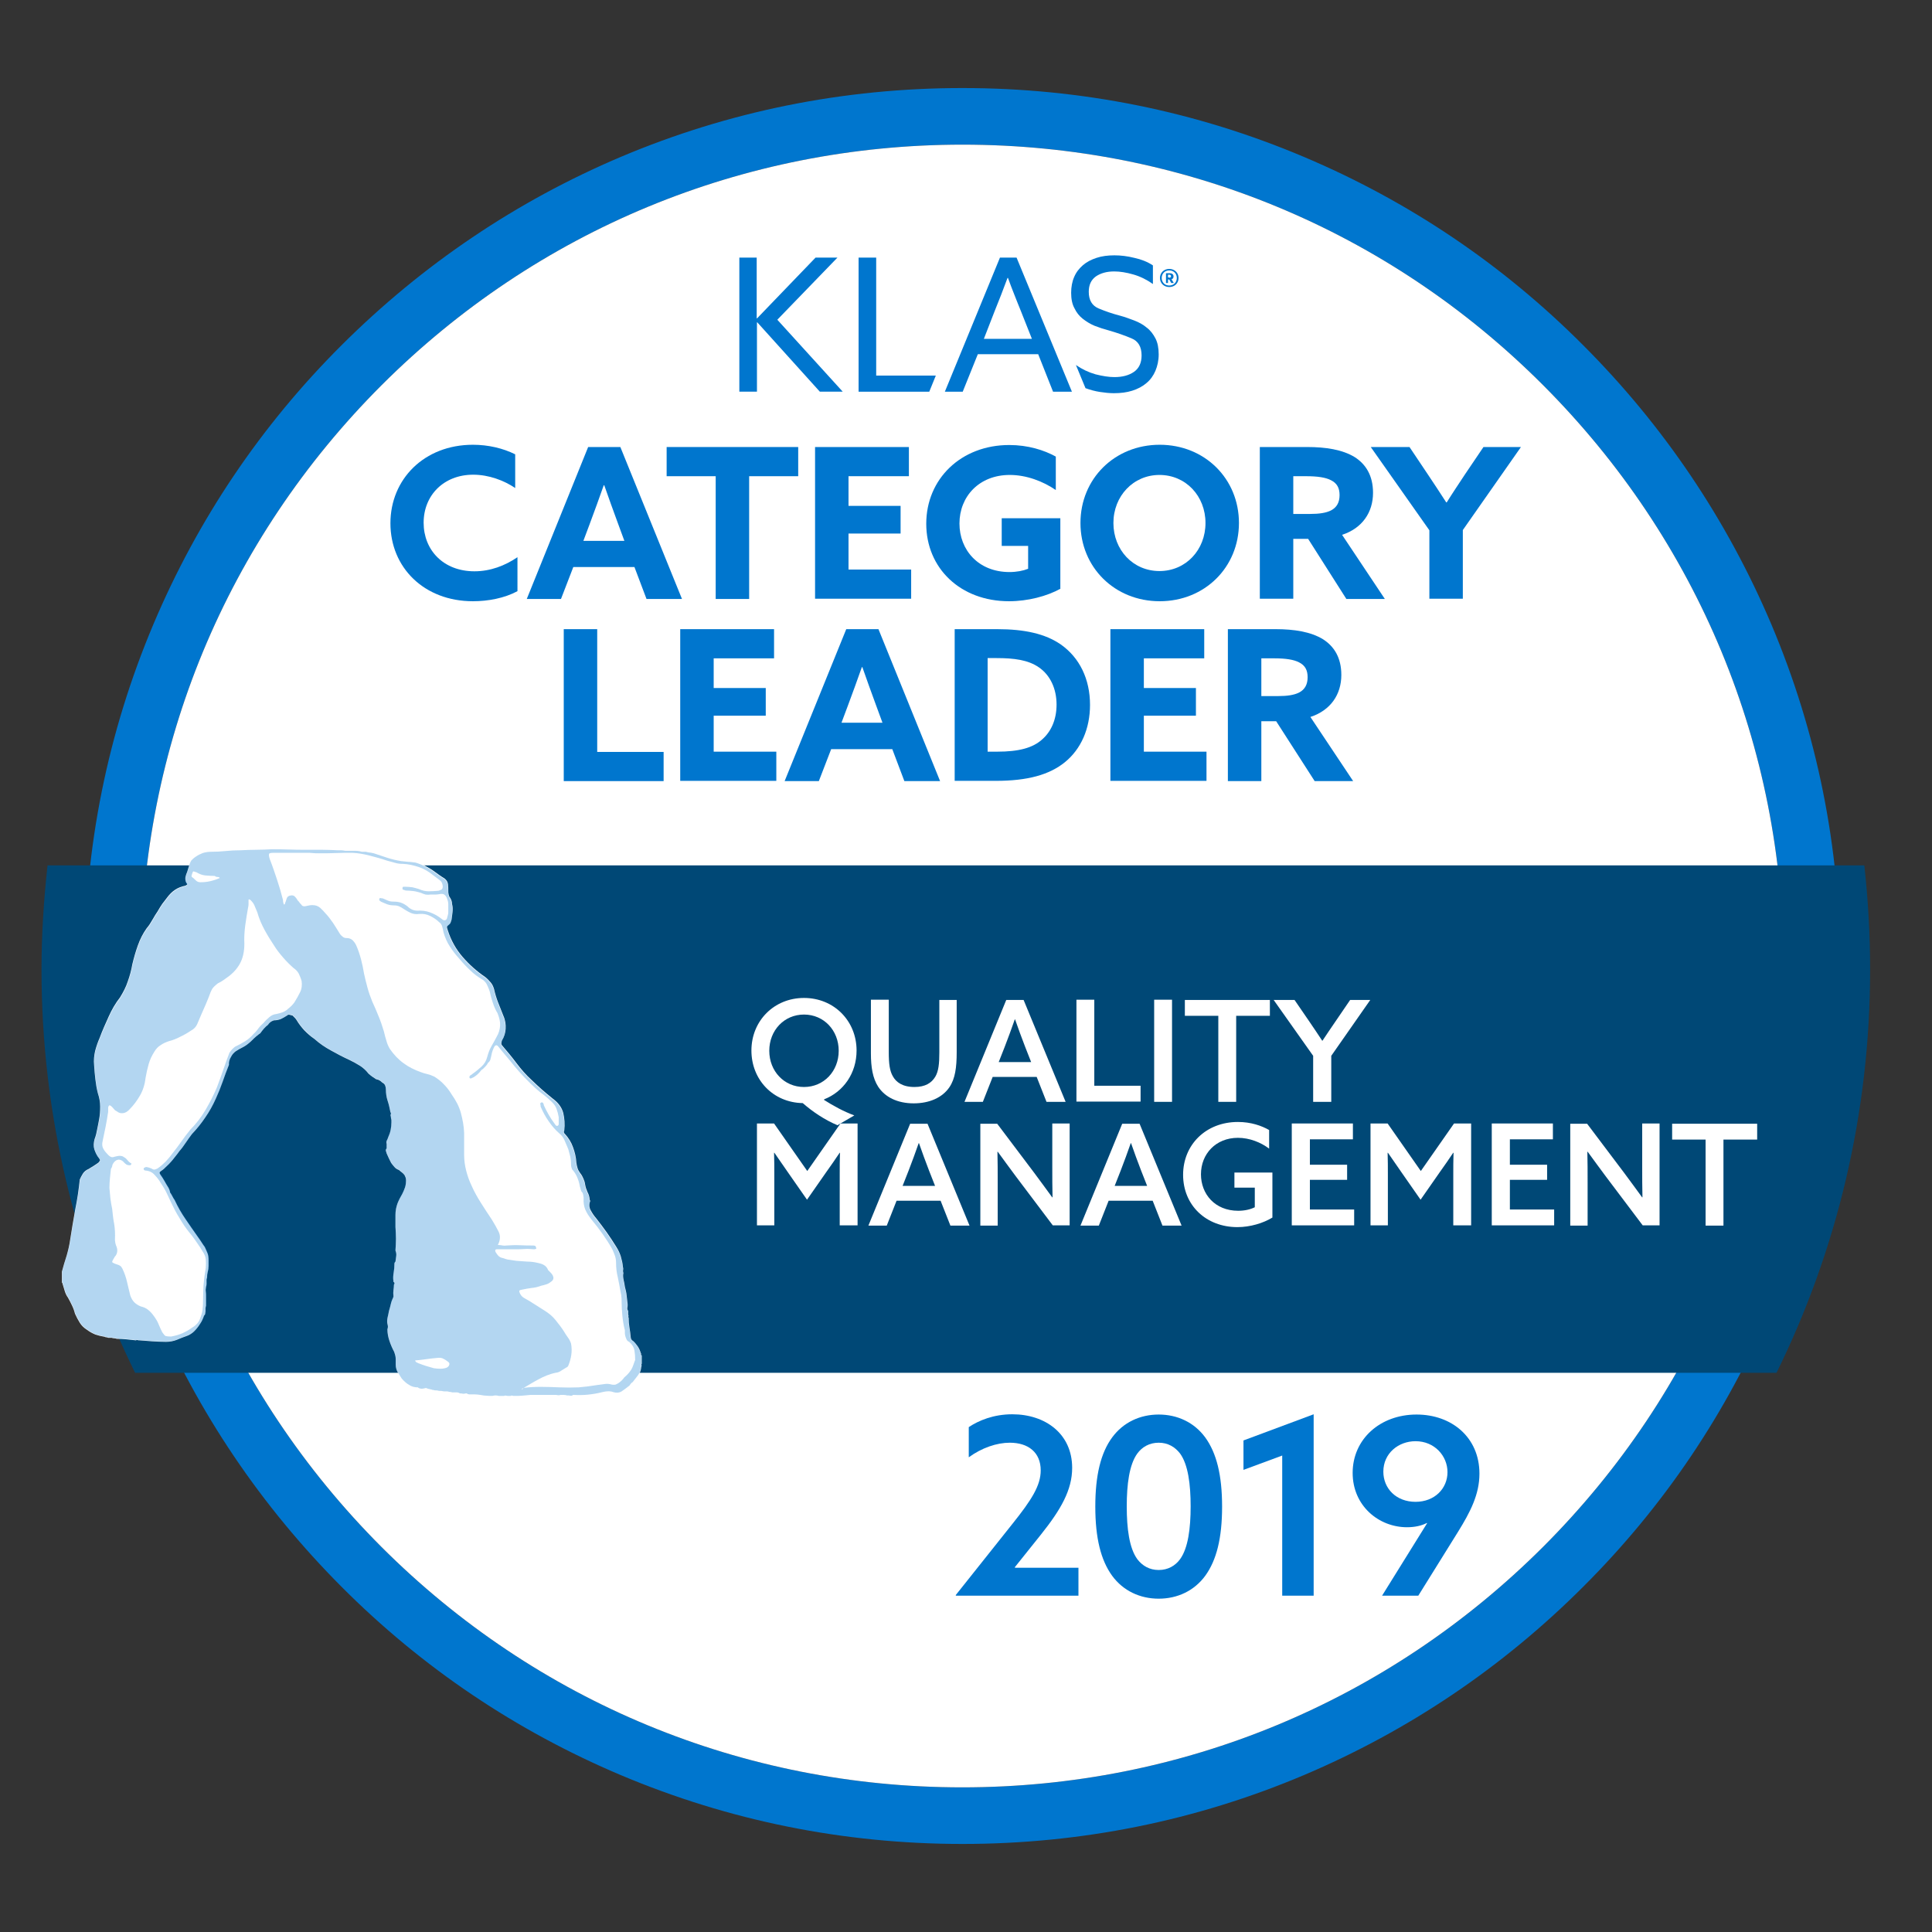
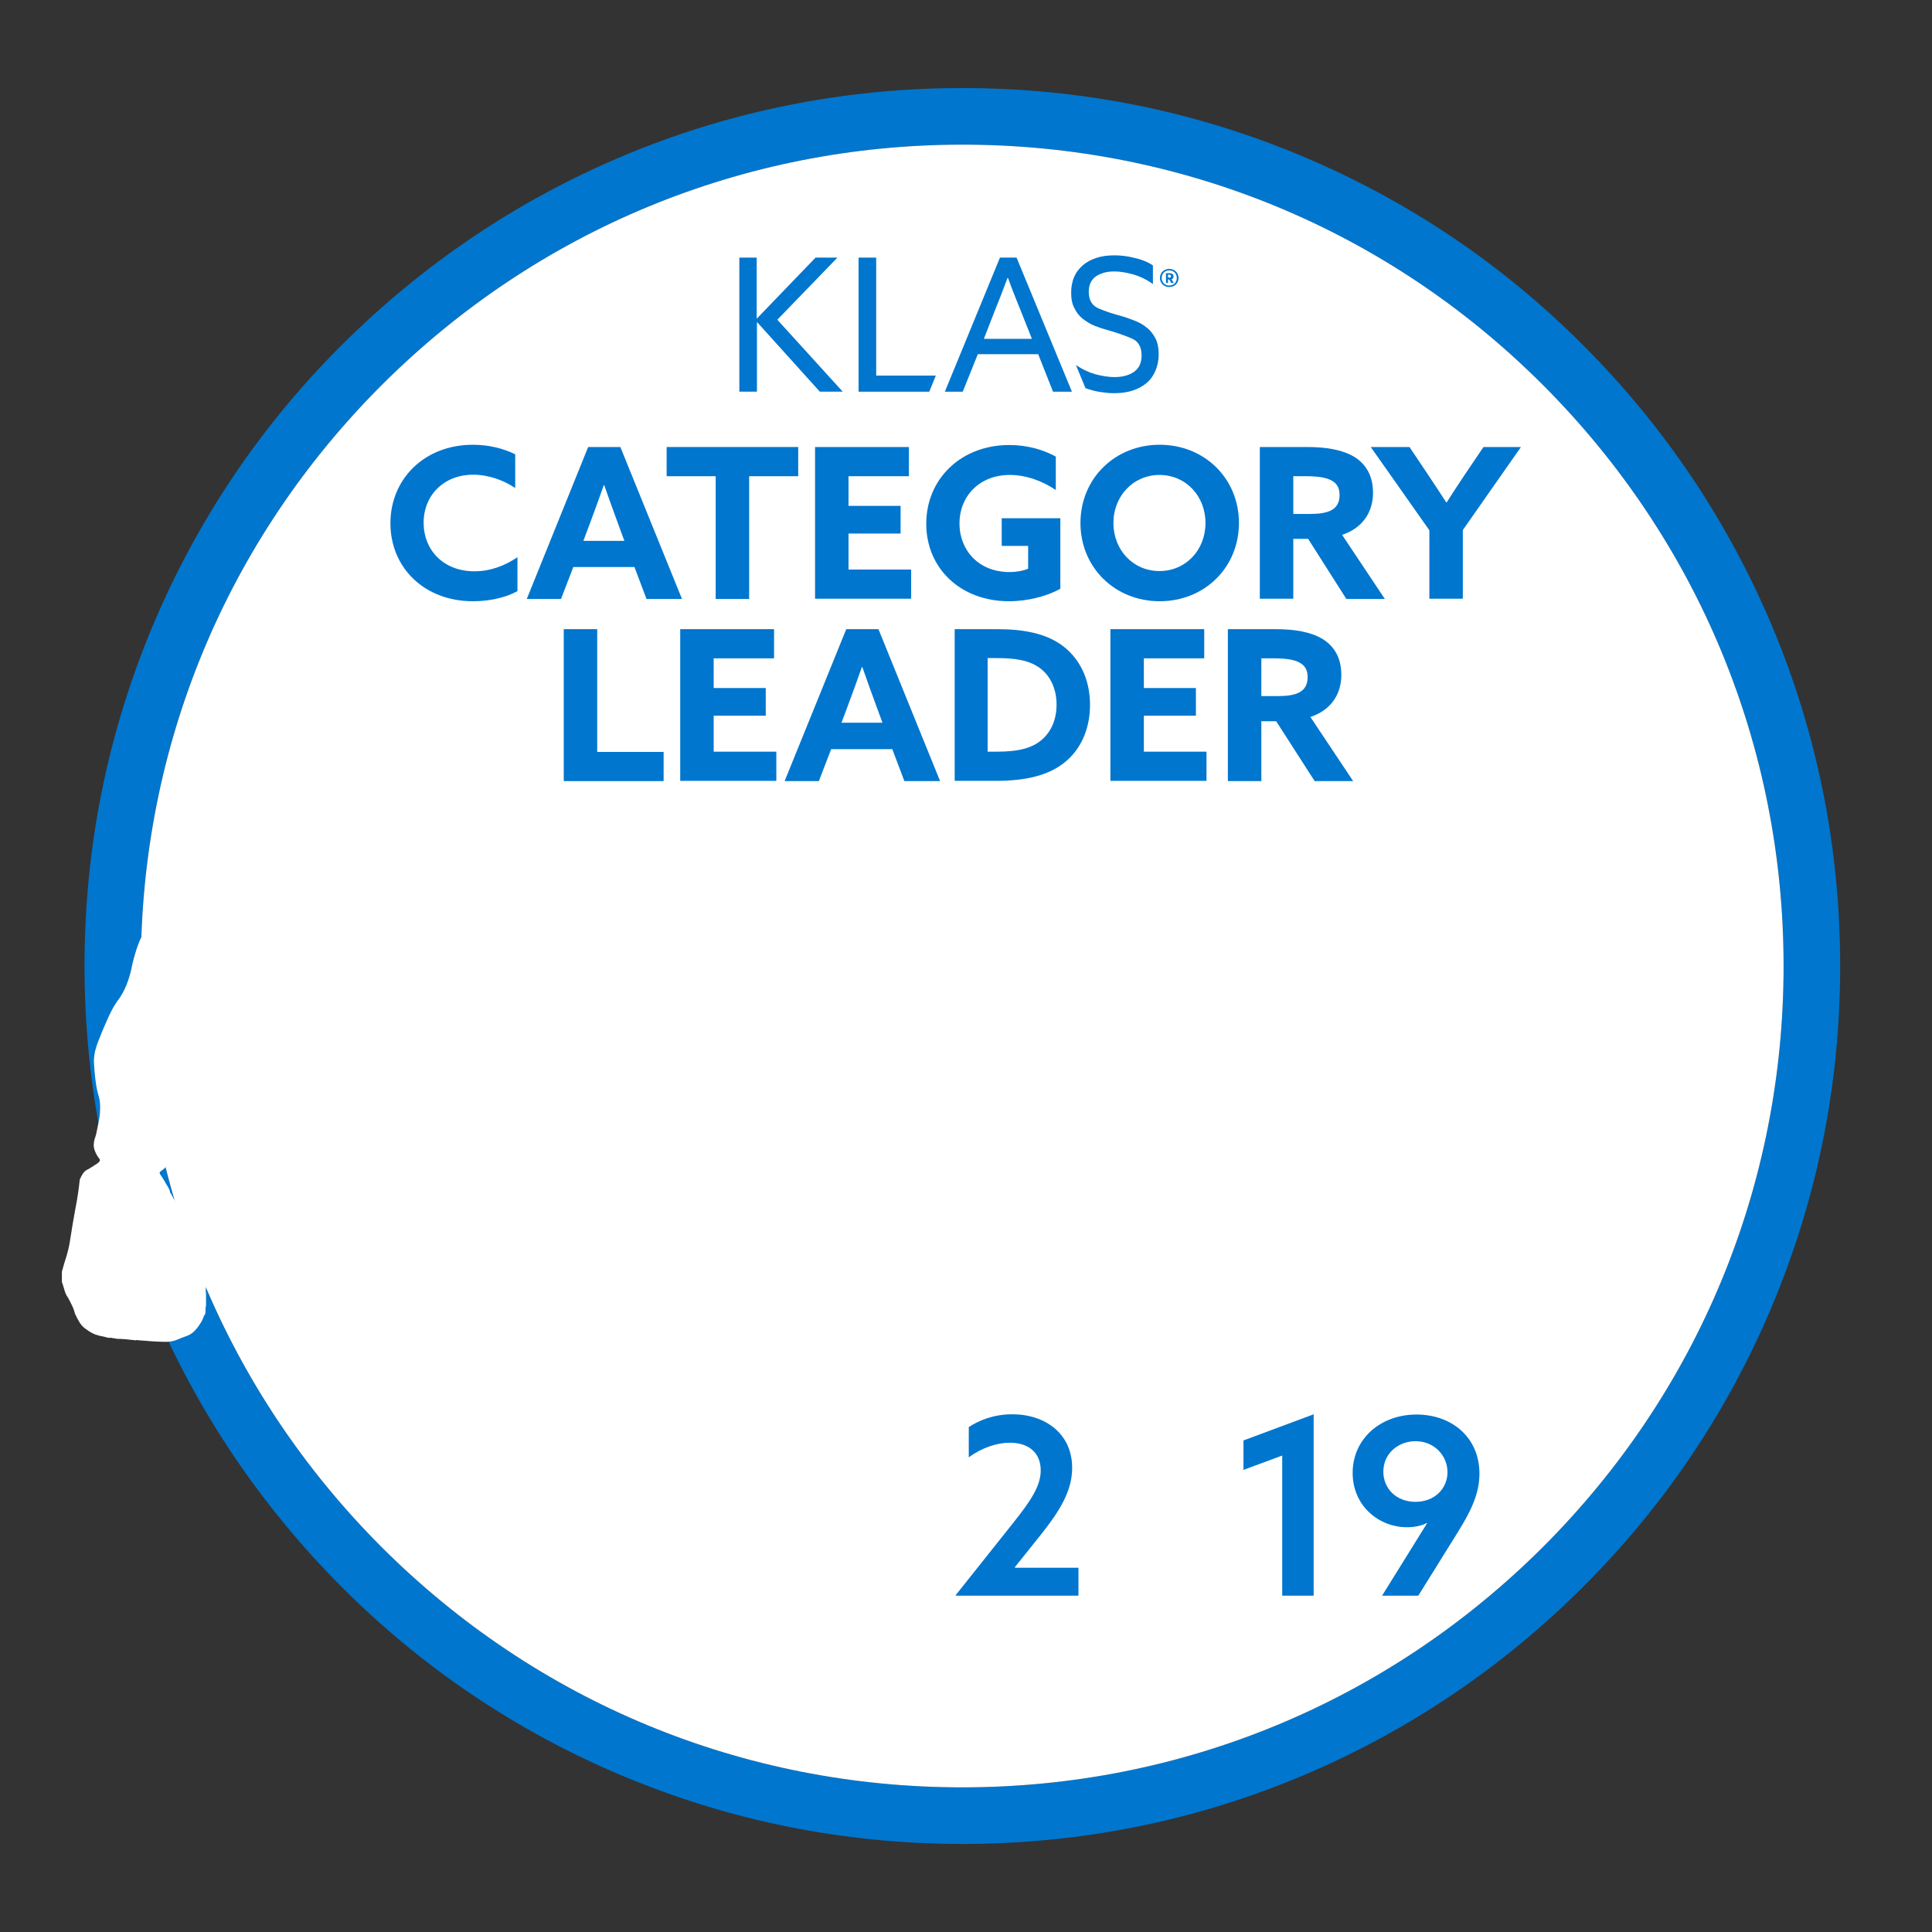
<svg xmlns="http://www.w3.org/2000/svg" xmlns:xlink="http://www.w3.org/1999/xlink" version="1.1" id="Layer_1" x="0px" y="0px" viewBox="0 0 768 768" style="enable-background:new 0 0 768 768;" xml:space="preserve">
  <rect x="0" y="0" width="768" height="768" fill="#333333" stroke="none" />
  <style type="text/css">
	.st0{fill:none;stroke:#FF9E18;stroke-width:12.187;stroke-miterlimit:10;}
	.st1{fill:#F89C1F;}
	.st2{fill:#F89D20;}
	.st3{clip-path:url(#SVGID_4_);fill:#C4522F;}
	.st4{fill:#FFFFFF;}
	.st5{opacity:0.3;}
	.st6{clip-path:url(#SVGID_6_);fill:#C25131;}
	.st7{clip-path:url(#SVGID_10_);fill:#C4522F;}
	.st8{clip-path:url(#SVGID_12_);fill:#C25131;}
	.st9{clip-path:url(#SVGID_16_);fill:#C4522F;}
	.st10{clip-path:url(#SVGID_18_);fill:#C25131;}
	.st11{clip-path:url(#SVGID_22_);fill:#C4522F;}
	.st12{clip-path:url(#SVGID_24_);fill:#C25131;}
	.st13{clip-path:url(#SVGID_28_);fill:#C4522F;}
	.st14{clip-path:url(#SVGID_30_);fill:#C25131;}
	.st15{clip-path:url(#SVGID_34_);fill:#C4522F;}
	.st16{clip-path:url(#SVGID_36_);fill:#C25131;}
	.st17{clip-path:url(#SVGID_40_);fill:#C4522F;}
	.st18{clip-path:url(#SVGID_42_);fill:#C25131;}
	.st19{clip-path:url(#SVGID_46_);fill:#C4522F;}
	.st20{clip-path:url(#SVGID_48_);fill:#C25131;}
	.st21{clip-path:url(#SVGID_52_);fill:#C4522F;}
	.st22{clip-path:url(#SVGID_54_);fill:#C25131;}
	.st23{clip-path:url(#SVGID_58_);fill:#C4522F;}
	.st24{clip-path:url(#SVGID_60_);fill:#C25131;}
	.st25{clip-path:url(#SVGID_64_);fill:#C4522F;}
	.st26{clip-path:url(#SVGID_66_);fill:#C25131;}
	.st27{clip-path:url(#SVGID_70_);fill:#C4522F;}
	.st28{clip-path:url(#SVGID_72_);fill:#C25131;}
	.st29{clip-path:url(#SVGID_76_);fill:#C4522F;}
	.st30{clip-path:url(#SVGID_78_);fill:#C25131;}
	.st31{clip-path:url(#SVGID_82_);fill:#C4522F;}
	.st32{clip-path:url(#SVGID_84_);fill:#C25131;}
	.st33{clip-path:url(#SVGID_88_);fill:#C4522F;}
	.st34{clip-path:url(#SVGID_90_);fill:#C25131;}
	.st35{clip-path:url(#SVGID_94_);fill:#C4522F;}
	.st36{clip-path:url(#SVGID_96_);fill:#C25131;}
	.st37{clip-path:url(#SVGID_100_);fill:#C4522F;}
	.st38{clip-path:url(#SVGID_102_);fill:#C25131;}
	.st39{clip-path:url(#SVGID_106_);fill:#C4522F;}
	.st40{clip-path:url(#SVGID_108_);fill:#C25131;}
	.st41{clip-path:url(#SVGID_112_);fill:#C4522F;}
	.st42{clip-path:url(#SVGID_114_);fill:#C25131;}
	.st43{clip-path:url(#SVGID_118_);fill:#C4522F;}
	.st44{clip-path:url(#SVGID_120_);fill:#C25131;}
	.st45{clip-path:url(#SVGID_124_);fill:#C4522F;}
	.st46{clip-path:url(#SVGID_126_);fill:#C25131;}
	.st47{clip-path:url(#SVGID_130_);fill:#C4522F;}
	.st48{clip-path:url(#SVGID_132_);fill:#C25131;}
	.st49{clip-path:url(#SVGID_136_);fill:#C4522F;}
	.st50{clip-path:url(#SVGID_138_);fill:#C25131;}
	.st51{clip-path:url(#SVGID_142_);fill:#C4522F;}
	.st52{clip-path:url(#SVGID_144_);fill:#C25131;}
	.st53{clip-path:url(#SVGID_148_);fill:#C4522F;}
	.st54{clip-path:url(#SVGID_150_);fill:#C25131;}
	.st55{clip-path:url(#SVGID_154_);fill:#C4522F;}
	.st56{clip-path:url(#SVGID_156_);fill:#C25131;}
	.st57{clip-path:url(#SVGID_160_);fill:#C4522F;}
	.st58{clip-path:url(#SVGID_162_);fill:#C25131;}
	.st59{clip-path:url(#SVGID_166_);fill:#C4522F;}
	.st60{clip-path:url(#SVGID_168_);fill:#C25131;}
	.st61{clip-path:url(#SVGID_172_);fill:#C4522F;}
	.st62{clip-path:url(#SVGID_174_);fill:#C25131;}
	.st63{clip-path:url(#SVGID_178_);fill:#C4522F;}
	.st64{clip-path:url(#SVGID_180_);fill:#C25131;}
	.st65{clip-path:url(#SVGID_184_);fill:#C4522F;}
	.st66{clip-path:url(#SVGID_186_);fill:#C25131;}
	.st67{clip-path:url(#SVGID_190_);fill:#C4522F;}
	.st68{clip-path:url(#SVGID_192_);fill:#C25131;}
	.st69{clip-path:url(#SVGID_196_);fill:#C4522F;}
	.st70{clip-path:url(#SVGID_198_);fill:#C25131;}
	.st71{clip-path:url(#SVGID_202_);fill:#C4522F;}
	.st72{clip-path:url(#SVGID_204_);fill:#C25131;}
	.st73{clip-path:url(#SVGID_208_);fill:#C4522F;}
	.st74{clip-path:url(#SVGID_210_);fill:#C25131;}
	.st75{clip-path:url(#SVGID_214_);fill:#C4522F;}
	.st76{clip-path:url(#SVGID_216_);fill:#C25131;}
	.st77{clip-path:url(#SVGID_220_);fill:#C4522F;}
	.st78{clip-path:url(#SVGID_222_);fill:#C25131;}
	.st79{clip-path:url(#SVGID_226_);fill:#C4522F;}
	.st80{clip-path:url(#SVGID_228_);fill:#C25131;}
	.st81{clip-path:url(#SVGID_232_);fill:#C4522F;}
	.st82{clip-path:url(#SVGID_234_);fill:#C25131;}
	.st83{clip-path:url(#SVGID_238_);fill:#C4522F;}
	.st84{clip-path:url(#SVGID_240_);fill:#C25131;}
	.st85{clip-path:url(#SVGID_244_);fill:#C4522F;}
	.st86{clip-path:url(#SVGID_246_);fill:#C25131;}
	.st87{clip-path:url(#SVGID_250_);fill:#C4522F;}
	.st88{clip-path:url(#SVGID_252_);fill:#C25131;}
	.st89{clip-path:url(#SVGID_256_);fill:#C4522F;}
	.st90{clip-path:url(#SVGID_258_);fill:#C25131;}
	.st91{clip-path:url(#SVGID_262_);fill:#C4522F;}
	.st92{clip-path:url(#SVGID_264_);fill:#C25131;}
	.st93{clip-path:url(#SVGID_268_);fill:#C4522F;}
	.st94{clip-path:url(#SVGID_270_);fill:#C25131;}
	.st95{fill:#0076CE;}
	.st96{fill:#004876;}
	.st97{opacity:0.3;fill:#0076CE;}
</style>
  <g>
    <g>
      <path class="st95" d="M382.6,733c-47.1,0-92.8-9.2-135.9-27.4c-41.6-17.6-78.9-42.7-110.9-74.8S78.6,561.4,61,519.9    c-18.2-43-27.4-88.7-27.4-135.9s9.2-92.8,27.4-135.9c17.6-41.6,42.7-78.9,74.8-110.9S205.2,80,246.7,62.4    c43-18.2,88.7-27.4,135.9-27.4s92.8,9.2,135.8,27.4c41.6,17.6,78.9,42.7,110.9,74.8c32,32,57.2,69.4,74.8,110.9    c18.2,43,27.4,88.7,27.4,135.9s-9.2,92.8-27.4,135.9c-17.6,41.6-42.7,78.9-74.8,110.9c-32,32-69.4,57.2-110.9,74.8    C475.4,723.8,429.7,733,382.6,733z M382.6,57.5c-87.2,0-169.2,34-230.9,95.6C90,214.8,56,296.8,56,384s34,169.2,95.6,230.9    c61.7,61.7,143.7,95.6,230.9,95.6c87.2,0,169.2-34,230.9-95.6c61.7-61.7,95.6-143.7,95.6-230.9s-34-169.2-95.6-230.9    C551.8,91.4,469.8,57.5,382.6,57.5z" />
    </g>
    <g>
      <path class="st4" d="M382.6,57.5c-87.2,0-169.2,34-230.9,95.6C90,214.8,56,296.8,56,384s34,169.2,95.6,230.9    c61.7,61.7,143.7,95.6,230.9,95.6c87.2,0,169.2-34,230.9-95.6c61.7-61.7,95.6-143.7,95.6-230.9s-34-169.2-95.6-230.9    C551.8,91.4,469.8,57.5,382.6,57.5z" />
    </g>
    <g>
-       <path class="st96" d="M741.1,344H18.9c-1.5,13.6-2.4,27.4-2.4,41.4c0,57.5,13.4,111.9,37.2,160.3h652.5    c23.8-48.3,37.2-102.7,37.2-160.3C743.4,371.4,742.6,357.6,741.1,344z" />
-     </g>
+       </g>
    <g>
      <g>
        <path class="st95" d="M300.8,102.4v24.1l0.1,0.1l23.3-24.2h8.7l-23.9,24.7l26,28.6h-9.1l-24.9-27.6l-0.1,0.1v27.5h-7v-53.3H300.8     z M348.3,149.3v-46.9h-7v53.3h28.1l2.6-6.4H348.3z M404.1,102.4l22,53.3h-7.5l-5.9-14.9h-24l-6,14.9h-7.1l21.9-53.3H404.1z      M391.1,134.7h19.1l-4.4-11.1c-0.9-2.1-1.7-4.3-2.6-6.5c-0.9-2.2-1.7-4.4-2.5-6.6h-0.2c-0.8,2.2-1.7,4.4-2.5,6.6     c-0.9,2.2-1.8,4.5-2.7,6.8L391.1,134.7z M436.7,122.6c-2.6-1.1-3.9-3.3-3.9-6.6c0-2.7,0.9-4.7,2.8-6.1c1.9-1.3,4.3-2,7.3-2     c2.3,0,4.8,0.4,7.6,1.2c2.8,0.8,5.4,2.1,7.8,3.8v-7.4c-2.1-1.4-4.6-2.4-7.4-3c-2.8-0.7-5.4-1-7.9-1c-2.6,0-5,0.3-7.1,1     c-2.1,0.7-3.9,1.6-5.4,2.9c-1.5,1.3-2.7,2.8-3.5,4.7c-0.8,1.8-1.2,4-1.2,6.3c0,2.4,0.4,4.5,1.3,6.1c0.8,1.7,1.9,3.1,3.3,4.2     c1.4,1.1,3,2.1,4.7,2.8c1.8,0.7,3.6,1.3,5.5,1.8c3.5,1,6.6,2.1,9.2,3.2c2.7,1.1,4,3.4,4,6.8c0,2.9-1,5.1-3,6.5     c-2,1.4-4.6,2.1-7.8,2.1c-2.2,0-4.7-0.4-7.5-1.1c-2.8-0.8-5.3-2-7.8-3.7l3.8,9.2c1.9,0.7,3.8,1.2,5.7,1.5c2,0.3,3.8,0.5,5.6,0.5     c2.7,0,5.1-0.3,7.3-1c2.2-0.7,4.1-1.7,5.6-3c1.6-1.3,2.8-3,3.6-4.9c0.8-1.9,1.3-4.1,1.3-6.5c0-2.5-0.4-4.7-1.3-6.4     c-0.9-1.7-2-3.2-3.5-4.3c-1.4-1.2-3.1-2.1-4.9-2.8c-1.9-0.7-3.7-1.4-5.6-1.9C442.2,124.7,439.3,123.7,436.7,122.6z" />
      </g>
      <g>
        <path class="st95" d="M464.8,106.9c2.1,0,3.7,1.5,3.7,3.6c0,2.1-1.6,3.6-3.7,3.6s-3.7-1.5-3.7-3.6     C461.1,108.4,462.7,106.9,464.8,106.9z M464.8,113.5c1.8,0,3-1.3,3-3s-1.2-3-3-3c-1.8,0-3,1.3-3,3S463,113.5,464.8,113.5z      M464.8,111.1h-0.5v1.4h-0.8v-3.9h1.5c0.8,0,1.5,0.4,1.5,1.3c0,0.6-0.3,1-0.8,1.1l0.9,1.5h-1L464.8,111.1z M464.8,110.4     c0.4,0,0.7-0.2,0.7-0.6c0-0.4-0.3-0.6-0.7-0.6h-0.5v1.1H464.8z" />
      </g>
    </g>
    <g>
      <defs>
        <circle id="SVGID_331_" cx="382.6" cy="384" r="337.8" />
      </defs>
      <clipPath id="SVGID_2_">
        <use xlink:href="#SVGID_331_" style="overflow:visible;" />
      </clipPath>
    </g>
    <g>
      <path class="st95" d="M205.7,235c-5.2,2.8-11.7,4-17.7,4c-19.4,0-32.8-13.4-32.8-31c0-17.5,13.4-31.2,32.8-31.2    c6.1,0,12,1.4,16.8,3.8V194c-4.4-3-10.5-5.3-16.7-5.3c-11.7,0-19.7,8.2-19.7,19.1c0,10.8,7.8,19.3,20.2,19.3    c6.3,0,12.1-2.2,17.1-5.6V235z" />
      <path class="st95" d="M233.8,177.7h12.8l24.5,60.4H257l-4.8-12.7h-24.3l-4.9,12.7h-13.6L233.8,177.7z M231.9,215h16.3l-2.5-6.8    c-1.8-4.8-3.9-10.8-5.5-15.3H240c-1.6,4.6-3.8,10.6-5.7,15.7L231.9,215z" />
      <path class="st95" d="M284.5,189.3H265v-11.6h52.3v11.6h-19.5v48.8h-13.3V189.3z" />
      <path class="st95" d="M324,177.7h37.3v11.6h-24v11.8h20.7v11h-20.7v14.3h24.9v11.6H324V177.7z" />
      <path class="st95" d="M421.6,234c-5.4,3-13,5-20.5,5c-19.3,0-32.9-13.1-32.9-30.8c0-17.8,13.8-31.3,33-31.3c7.4,0,13.8,2,18.5,4.6    v13.3c-5.1-3.5-11.7-6-18.3-6c-12.2,0-20,8.6-20,19.3c0,10.5,7.5,19.3,19.9,19.3c2.8,0,5.4-0.5,7.4-1.3V217h-10.5v-11h23.3V234z" />
      <path class="st95" d="M429.5,207.9c0-17.6,13.6-31.1,31.5-31.1c17.9,0,31.5,13.5,31.5,31.1c0,17.6-13.6,31.1-31.5,31.1    C443.1,239,429.5,225.5,429.5,207.9z M479.2,207.9c0-10.7-7.8-19.1-18.3-19.1c-10.4,0-18.3,8.4-18.3,19.1    c0,10.7,7.8,19.1,18.3,19.1C471.4,227,479.2,218.6,479.2,207.9z" />
      <path class="st95" d="M500.8,177.7h18.9c7.2,0,13.9,1,18.8,4c4.4,2.8,7.3,7.3,7.3,14.2c0,7.8-4.3,14.1-12.3,16.7l17,25.5h-15.3    L520,214.2h-5.9v23.8h-13.3V177.7z M520.8,204.3c3.6,0,6.3-0.4,8.3-1.4c2.3-1.2,3.4-3.2,3.4-6.1c0-2.8-1-4.7-3.4-5.9    c-2.1-1.1-5.3-1.6-9.9-1.6h-5.1v15H520.8z" />
      <path class="st95" d="M568.2,210.8l-23.3-33.1h15.4l7.3,10.9c2.3,3.4,4.9,7.4,7.3,11.1h0.2c2.3-3.7,4.8-7.4,7.3-11.2l7.3-10.8    h14.9l-23.1,33v27.3h-13.3V210.8z" />
      <path class="st95" d="M224.1,250.1h13.3v48.8h26.4v11.6h-39.7V250.1z" />
      <path class="st95" d="M270.4,250.1h37.3v11.6h-24v11.8h20.7v11h-20.7v14.3h24.9v11.6h-38.2V250.1z" />
      <path class="st95" d="M336.4,250.1h12.8l24.5,60.4h-14.2l-4.8-12.7h-24.3l-4.9,12.7h-13.6L336.4,250.1z M334.5,287.3h16.3    l-2.5-6.8c-1.8-4.8-3.9-10.8-5.5-15.3h-0.2c-1.6,4.6-3.8,10.6-5.7,15.7L334.5,287.3z" />
      <path class="st95" d="M379.5,250.1h16.9c10.8,0,19.1,1.8,25.3,6.1c7.4,5.2,11.6,13.7,11.6,24c0,9.5-3.6,17.6-10,22.8    c-6.2,5-14.8,7.4-27.5,7.4h-16.3V250.1z M396.4,298.8c8.6,0,14.1-1.5,17.8-4.8c3.6-3.1,5.8-7.9,5.8-13.9c0-6.3-2.5-11.7-7-14.8    c-4.3-3-10-3.7-16.8-3.7h-3.6v37.2H396.4z" />
      <path class="st95" d="M441.4,250.1h37.3v11.6h-24v11.8h20.7v11h-20.7v14.3h24.9v11.6h-38.2V250.1z" />
      <path class="st95" d="M488.2,250.1h18.9c7.2,0,13.9,1,18.8,4c4.4,2.8,7.3,7.3,7.3,14.2c0,7.8-4.3,14.1-12.3,16.7l17,25.5h-15.3    l-15.3-23.8h-5.9v23.8h-13.3V250.1z M508.1,276.7c3.6,0,6.3-0.4,8.3-1.4c2.3-1.2,3.4-3.2,3.4-6.1c0-2.8-1-4.7-3.4-5.9    c-2.1-1.1-5.3-1.6-9.9-1.6h-5.1v15H508.1z" />
    </g>
    <g>
      <defs>
        <circle id="SVGID_333_" cx="381.3" cy="382.8" r="328.5" />
      </defs>
      <clipPath id="SVGID_4_">
        <use xlink:href="#SVGID_333_" style="overflow:visible;" />
      </clipPath>
    </g>
    <g>
      <path class="st4" d="M254.8,538.3c0.1-0.2,0-0.4-0.1-0.5c-0.3-1-0.7-1.9-1.2-2.6c-0.5-0.7-1.1-1.5-1.9-2.2    c-0.3-0.1-0.5-0.4-0.7-0.7c-0.1-0.3-0.2-0.6-0.2-0.9c-0.1-1.3-0.3-2.6-0.5-3.8c-0.2-1.2-0.3-2.5-0.3-3.8c-0.1-0.1-0.2-0.3-0.1-0.5    c0.1-0.2,0-0.5-0.1-0.8c0-0.1,0-0.4,0-0.7c0-0.3,0-0.5,0-0.7c-0.3-0.4-0.4-0.9-0.3-1.3c0.1-0.4,0.1-0.9,0.1-1.3    c-0.1-1.2-0.3-2.3-0.4-3.5c-0.1-1.2-0.4-2.3-0.7-3.5c-0.1-0.9-0.3-1.8-0.5-2.7c-0.2-0.9-0.3-1.9-0.1-2.7c-0.1-0.4-0.2-0.9-0.1-1.3    c0.1-0.4,0-0.9-0.1-1.3c-0.1-1.3-0.4-2.6-0.8-4c-0.4-1.3-1-2.6-1.9-4c-1.2-1.9-2.4-3.8-3.7-5.6c-1.3-1.8-2.7-3.7-4.2-5.6    c-0.9-1-1.6-2.1-2.2-3.2c-0.6-1.1-0.7-2.3-0.2-3.6c0-0.1,0-0.3-0.1-0.4c-0.1-0.1-0.1-0.3-0.1-0.4c-0.1-1-0.4-2-0.9-2.9    c-0.4-0.9-0.7-1.8-0.9-2.9c-0.1-0.9-0.4-1.7-0.7-2.4c-0.3-0.7-0.7-1.5-1.3-2.2c-0.4-0.6-0.8-1.2-1-1.9c-0.2-0.7-0.4-1.4-0.5-2.3    c-0.1-2-0.6-4.1-1.3-6c-0.7-2-1.8-3.8-3.3-5.4c-0.1-0.1-0.3-0.3-0.3-0.5c-0.1-0.2,0-0.5,0.1-0.8c0.3-2.5,0.1-4.8-0.4-7    c-0.6-2.2-2-4.1-4.2-5.7c-1.5-1.2-2.9-2.4-4.3-3.6c-1.4-1.2-2.7-2.5-4.1-3.8c-2.2-2-4.2-4.3-6-6.7c-1.8-2.4-3.7-4.7-5.6-6.9    c-0.3-0.3-0.4-0.6-0.4-0.9c0-0.3,0.1-0.7,0.2-1.1c0.9-1.5,1.4-3,1.5-4.7c0.1-1.7-0.1-3.4-0.9-5.2c-0.7-1.8-1.4-3.5-2.1-5.3    c-0.7-1.8-1.2-3.5-1.6-5.3c-0.3-1-0.7-1.9-1.3-2.6c-0.6-0.7-1.3-1.5-2.2-2.2c-3.4-2.3-6.4-5-9-8c-2.6-3-4.6-6.5-5.9-10.6    c-0.1-0.4-0.3-0.8-0.3-1.1c-0.1-0.3,0.1-0.6,0.5-0.9c0.4-0.3,0.7-0.6,0.9-1c0.1-0.4,0.3-0.8,0.4-1.2c0.1-1,0.3-2,0.4-3.1    c0.1-1,0.1-2-0.2-3.1c0-0.6-0.1-1.1-0.3-1.6c-0.2-0.5-0.5-1-0.8-1.4c-0.1-0.4-0.3-0.8-0.3-1.1c-0.1-0.3-0.1-0.7-0.1-1.1    c0-0.9,0-1.8-0.1-2.6c-0.1-0.9-0.5-1.7-1.4-2.4c-0.7-0.4-1.4-0.9-2-1.3c-0.6-0.4-1.2-0.9-1.8-1.3c-1.2-0.9-2.4-1.6-3.7-2.3    c-1.3-0.7-2.6-1.2-4-1.6c-1-0.1-2-0.3-2.9-0.3c-0.9-0.1-1.8-0.2-2.9-0.3c-1.8-0.3-3.5-0.7-5.4-1.3c-1.8-0.6-3.6-1.2-5.4-1.8    c-0.6-0.1-1.2-0.3-1.8-0.3c-0.6-0.1-1-0.2-1.3-0.3c-0.1,0-0.3,0-0.3,0c-0.1,0-0.2,0-0.3,0c-0.3,0-0.6,0-0.9,0    c-0.3,0-0.6-0.1-0.9-0.2c-0.6-0.1-1.2-0.2-1.8-0.2c-0.6,0-1.2,0-1.8,0c-0.3,0-0.5,0-0.8,0c-0.2,0-0.4,0-0.5,0c-0.1,0-0.3,0-0.5,0    c-0.2,0-0.4,0-0.5,0c-0.6-0.1-1.1-0.2-1.6-0.2c-0.5,0-1,0-1.4,0c-2.2-0.1-4.3-0.2-6.4-0.2c-2.1,0-4.1,0-6.1,0    c-2.3,0-4.6,0-6.9-0.1c-2.3-0.1-4.6-0.1-6.9-0.1c-1.9,0.1-3.9,0.2-6,0.2c-2.1,0-4.2,0.1-6.3,0.2c-2.1,0-4,0.1-5.9,0.3    c-1.9,0.2-3.9,0.3-5.9,0.3c-1.2,0-2.2,0.2-3.2,0.5c-1,0.4-1.9,0.8-2.7,1.4c-0.7,0.4-1.3,1-1.8,1.5c-0.4,0.6-0.7,1.3-0.9,2.2    c-0.1,0.4-0.3,0.9-0.4,1.3c-0.1,0.4-0.3,0.9-0.4,1.3c-0.3,0.6-0.5,1.3-0.7,2.1c-0.1,0.8,0,1.6,0.4,2.3c0.3,0.3,0.4,0.5,0.2,0.7    c-0.1,0.1-0.4,0.3-0.7,0.4c-1.5,0.3-2.8,0.8-4,1.6c-1.2,0.8-2.2,1.8-3.1,3c-0.7,0.9-1.4,1.8-2,2.6c-0.6,0.9-1.2,1.8-1.8,2.9    c-0.7,1-1.4,2.2-2.1,3.4c-0.7,1.2-1.4,2.4-2.3,3.4c-1.5,2.1-2.6,4.3-3.5,6.8c-0.9,2.5-1.6,5-2.2,7.5c-0.4,2.3-1,4.6-1.8,6.8    c-0.7,2.2-1.8,4.3-3.1,6.4c-1.8,2.3-3.3,4.9-4.5,7.6c-1.2,2.7-2.5,5.5-3.6,8.5c-0.7,1.6-1.3,3.3-1.8,5.2c-0.4,1.8-0.6,3.7-0.4,5.6    c0.1,1.9,0.3,3.8,0.5,5.6c0.2,1.8,0.5,3.7,1,5.6c0.6,1.8,0.9,3.5,0.9,5.3c0,1.8-0.1,3.4-0.4,5c-0.3,1.5-0.5,2.8-0.8,4.1    c-0.2,1.2-0.5,2.5-1,3.8c-0.4,1.5-0.5,2.8-0.1,4.1c0.4,1.2,1,2.5,1.9,3.6c0.3,0.4,0.4,0.7,0.3,0.9c-0.1,0.1-0.3,0.4-0.5,0.7    c-0.6,0.4-1.2,0.9-1.9,1.3c-0.7,0.4-1.4,0.9-2.1,1.3c-1,0.4-1.8,1.1-2.3,1.9c-0.5,0.8-0.9,1.6-1.2,2.3c-0.4,4-1,7.9-1.8,11.9    c-0.7,4-1.4,7.9-2,11.9c-0.3,2.2-0.8,4.3-1.4,6.4c-0.7,2.1-1.3,4.2-1.9,6.4v4.2c0,0.1,0,0.2,0.1,0.2c0.1,0,0.1,0.1,0.1,0.2    c0.3,1,0.6,2,0.9,3c0.3,1,0.7,1.9,1.3,2.7c0.6,1,1.1,2.1,1.6,3.1c0.5,1,0.9,2.1,1.2,3.3c0.6,1.3,1.2,2.5,1.9,3.6    c0.7,1.1,1.6,2,2.7,2.7c1.2,0.9,2.3,1.5,3.5,2c1.2,0.4,2.4,0.7,3.7,0.9c0.1,0.1,0.4,0.2,0.7,0.2c0.3,0,0.5,0.1,0.7,0.2    c0.1,0,0.4,0,0.7,0c0.3,0,0.5,0,0.7,0c0.3,0.1,0.6,0.2,1,0.2c0.4,0,0.7,0.1,1,0.2c1.3,0,2.6,0.1,3.8,0.2c1.2,0.1,2.5,0.3,3.8,0.4    c0.3-0.1,0.5-0.2,0.7-0.1c0.1,0.1,0.4,0.1,0.7,0.1c1.8,0.1,3.5,0.3,5.2,0.4c1.7,0.1,3.5,0.2,5.4,0.2c1.6,0,3-0.3,4.3-0.8    c1.2-0.5,2.6-1.1,4.1-1.6c0.4-0.1,0.9-0.4,1.4-0.7c0.5-0.3,1-0.7,1.4-1.1c0.9-0.9,1.6-1.8,2.3-2.9c0.7-1,1.2-2.1,1.6-3.3    c0.3-0.3,0.5-0.6,0.5-1c0.1-0.4,0.1-0.7,0.1-1c0-0.3,0-0.6,0-0.9c0-0.3,0.1-0.7,0.2-1.1c0-0.6,0-1.2,0-1.9c0-0.7,0-1.3,0-1.9    c0-0.6,0-1.2-0.1-1.8c-0.1-0.6,0-1.2,0.1-1.8c0.1-0.4,0.2-0.8,0.2-1.2c0-0.4,0-0.8,0-1.2c0-0.1,0-0.3,0-0.5c0-0.2,0.1-0.5,0.2-0.8    c0-0.9,0.1-1.7,0.3-2.4c0.2-0.7,0.3-1.5,0.3-2.2c0-0.4,0-0.9,0-1.3c0-0.4,0-0.8,0-1.1c0-1-0.1-1.9-0.4-2.7    c-0.3-0.8-0.7-1.6-1.1-2.5c-0.4-0.6-0.9-1.2-1.3-1.9c-0.4-0.7-0.9-1.3-1.3-1.9c-1.8-2.5-3.4-4.9-5-7.2c-1.6-2.3-3.1-4.9-4.4-7.7    c-0.3-0.4-0.6-0.9-0.9-1.5c-0.3-0.6-0.6-1.1-0.9-1.5c0-0.3-0.1-0.6-0.2-0.9c-0.1-0.3-0.3-0.6-0.4-0.9c-0.6-0.9-1.1-1.8-1.6-2.7    c-0.5-0.9-1.1-1.8-1.6-2.5c-0.3-0.4-0.4-0.8-0.3-1c0.1-0.2,0.3-0.4,0.5-0.5c0.1-0.1,0.4-0.3,0.7-0.5c0.3-0.2,0.6-0.5,0.9-0.8    c1-0.9,2-1.9,3-3.1c0.9-1.2,1.9-2.3,2.7-3.5c0.9-1,1.7-2.1,2.5-3.3c0.8-1.2,1.6-2.3,2.5-3.5c1.9-2,3.7-4.2,5.3-6.6    c1.6-2.3,3-4.8,4.2-7.5c1-2.2,1.9-4.4,2.7-6.7c0.8-2.3,1.6-4.5,2.5-6.7c0-0.1,0-0.3,0-0.4c0-0.1,0-0.3,0-0.4    c0.1-0.9,0.4-1.7,0.9-2.5c0.4-0.8,1-1.5,1.8-2.1c0.4-0.3,0.9-0.5,1.3-0.8c0.4-0.2,0.9-0.5,1.5-0.8c1.2-0.6,2.2-1.4,3.2-2.3    c0.9-0.9,1.9-1.9,3-2.7c0.1-0.1,0.3-0.3,0.4-0.3c0.1-0.1,0.3-0.2,0.4-0.3c0.4-0.6,0.9-1.2,1.4-1.8c0.5-0.6,1.1-1.1,1.6-1.5    c0.3-0.4,0.6-0.8,1-1.1c0.4-0.3,0.8-0.5,1.4-0.7c1,0,1.9-0.2,2.7-0.5c0.8-0.4,1.6-0.8,2.5-1.4c0.3-0.3,0.6-0.4,1-0.3    c0.4,0.1,0.8,0.2,1.2,0.3c0.3,0.3,0.6,0.6,0.9,0.9c0.3,0.3,0.5,0.6,0.7,0.9c0.9,1.5,1.9,2.8,3.1,4.1c1.2,1.2,2.5,2.4,4,3.4    c2,1.8,4.2,3.3,6.6,4.6c2.3,1.3,4.8,2.6,7.2,3.7c1.5,0.7,2.9,1.5,4.2,2.3c1.3,0.8,2.5,1.9,3.5,3.2c0.4,0.4,1,0.8,1.5,1.2    c0.6,0.4,1.1,0.7,1.5,1c0.6,0.1,1.1,0.3,1.4,0.5c0.4,0.2,0.7,0.5,1,0.8c0.6,0.3,1,0.7,1.2,1.2c0.2,0.5,0.3,1.1,0.3,1.6    c0,1.5,0.2,3,0.7,4.5s0.8,3,1.1,4.5c0.1,0.1,0.2,0.3,0.2,0.4v0.2c-0.1,0.3-0.2,0.6-0.1,0.9c0.1,0.3,0.1,0.5,0.1,0.7    c0.1,0.4,0.2,0.8,0.2,1s0,0.5,0,0.8c0,1-0.1,2-0.3,3c-0.2,1-0.5,1.9-1,3c-0.1,0.4-0.3,0.8-0.5,1.2c-0.2,0.4-0.3,0.8-0.1,1.4    c0,0.3,0,0.5,0,0.8c0,0.2,0,0.5,0,1c-0.3,0.3-0.4,0.6-0.3,1c0.1,0.4,0.2,0.7,0.3,1c0.3,0.7,0.6,1.4,0.9,2c0.3,0.6,0.6,1.2,0.9,1.8    c0.4,0.6,0.9,1.1,1.3,1.6c0.4,0.5,1,0.9,1.8,1.2c0.3,0.3,0.7,0.6,1.1,0.9c0.4,0.3,0.8,0.7,1.1,1.1c0.1,0.3,0.3,0.6,0.4,0.9    c0.1,0.3,0.2,0.7,0.2,1.1c0,1-0.1,2-0.4,2.9c-0.3,0.9-0.7,1.8-1.1,2.6c-0.7,1.2-1.4,2.5-1.9,3.8c-0.5,1.4-0.8,2.9-0.8,4.5    c0,0.1,0,0.3,0,0.4c0,0.6,0,1.2,0,1.8c0,0.6,0,1.2,0,1.8c0,0.1,0,0.3,0,0.4c0,0.1,0,0.3,0,0.4c0.1,1.6,0.2,3.2,0.2,4.7    c0,1.5-0.1,3.1-0.2,4.7c0.3,0.7,0.4,1.5,0.3,2.2c-0.1,0.7-0.2,1.5-0.3,2.2c-0.1,0.1-0.3,0.3-0.3,0.4c-0.1,0.1-0.1,0.3-0.1,0.4    c0,1.2-0.1,2.3-0.3,3.5c-0.2,1.2-0.3,2.3-0.1,3.5c0,0.1,0,0.3,0.1,0.3c0.1,0.1,0.2,0.2,0.3,0.3v0.4c-0.1,0.1-0.2,0.3-0.2,0.4    c0,0.7-0.1,1.5-0.2,2.2c-0.1,0.7-0.1,1.5,0,2.2c0,0.1,0,0.3,0,0.4c-0.4,0.9-0.8,1.8-1,2.7c-0.2,1-0.5,1.9-0.8,3    c-0.1,0.7-0.3,1.5-0.5,2.4c-0.2,0.9-0.3,1.8-0.1,2.6c0.1,0.4,0.2,0.8,0.2,1.2c0,0.4-0.1,0.7-0.2,1c0,1.6,0.3,3.1,0.8,4.6    c0.5,1.5,1.1,2.9,1.9,4.4c0.1,0.4,0.3,0.9,0.4,1.3c0.1,0.4,0.2,1,0.2,1.5c0,0.4,0,0.8,0,1.1c0,0.3,0,0.7,0,1.1    c0,1.2,0.3,2.2,0.8,3.1c0.5,0.9,1.1,1.8,1.6,2.6c0.9,1,1.8,1.9,2.9,2.5c1,0.7,2.2,1,3.5,1c0.1,0,0.2,0.1,0.2,0.2    c0.3,0.1,0.6,0.3,1,0.3c0.4,0.1,0.8,0,1.4-0.1c0.3-0.1,0.5-0.2,0.8-0.1c0.2,0.1,0.5,0.2,0.8,0.3h0.2c0.3,0.1,0.5,0.2,0.8,0.2    c0.2,0,0.4,0.1,0.5,0.2c0.1,0,0.4,0,0.7,0.1c0.3,0.1,0.5,0.1,0.7,0.1c0.3,0,0.6,0,0.9,0.1c0.3,0.1,0.6,0.1,0.9,0.1    c0.3,0,0.6,0,0.9,0.1c0.3,0.1,0.6,0.1,0.9,0.1c0.3,0,0.6,0,0.9,0c0.3,0,0.6,0.1,0.9,0.2c0.3,0,0.5,0,0.8,0.1    c0.2,0.1,0.5,0.1,0.8,0.1c0.4,0,0.9,0,1.3,0c0.4,0,0.9,0.1,1.3,0.4c0.3,0,0.7,0,1.1,0.1c0.4,0.1,0.9,0,1.3-0.1c0.1,0,0.3,0,0.4,0    c0.1,0.1,0.3,0.3,0.5,0.3c0.2,0.1,0.5,0.1,0.8,0.1c0.6,0,1.2,0,1.9,0c0.7,0,1.4,0.1,2.1,0.2c0.7,0.1,1.5,0.3,2.3,0.3    c0.8,0.1,1.6,0.1,2.5,0.1c0.4-0.1,0.9-0.2,1.3-0.2s0.9,0.1,1.3,0.2c0.3,0,0.6,0,1,0c0.4,0,0.7,0,1,0c0.3-0.1,0.6-0.2,0.9-0.1    c0.3,0.1,0.5,0.1,0.7,0.1c0.1,0,0.3,0,0.5,0c0.2,0,0.4,0,0.5,0c0.3-0.1,0.5-0.2,0.8-0.1c0.2,0.1,0.5,0.1,0.8,0.1c1,0,2,0,3.1-0.1    c1-0.1,2.1-0.2,3.3-0.3c0.1,0,0.3,0,0.5,0c0.2,0,0.4,0,0.5,0c0.3,0,0.5,0,0.7,0c0.1,0,0.4,0,0.7,0c0.1,0,0.3,0,0.5,0    c0.2,0,0.4,0,0.5,0c0.1,0,0.3,0,0.5,0c0.2,0,0.5,0,0.8,0c0.1,0,0.4,0,0.7,0c0.3,0,0.6,0,0.9,0c0.1,0,0.4,0,0.8,0    c0.4,0,0.6,0,0.8,0c0.3,0,0.6,0,0.9,0c0.3,0,0.6,0,0.9,0c0.3,0,0.7,0,1.1,0.1c0.4,0.1,0.8,0,1.1-0.1c0.3,0,0.7,0,1.2,0    c0.5,0,1,0.1,1.4,0.2c0.4,0,0.9,0,1.3,0.1c0.4,0.1,0.8,0,1.1-0.3c2,0.1,4,0.1,5.9-0.1c1.9-0.2,3.8-0.5,5.7-1    c0.6-0.1,1.2-0.3,1.9-0.3c0.7-0.1,1.3,0,1.9,0.1c1.6,0.6,2.9,0.5,4-0.1c1-0.7,2-1.4,3.1-2.3c0.1-0.1,0.3-0.4,0.5-0.7    c0.2-0.3,0.5-0.5,0.8-0.7c0.7-0.9,1.4-1.8,2.1-2.7c0.7-1,1.1-2.1,1.2-3.4c0.1-0.3,0.2-0.5,0.1-0.8c-0.1-0.2,0-0.4,0.1-0.5    c0-0.4,0-0.9,0-1.5c0-0.6,0-1.2,0-1.8C254.8,538.7,254.8,538.5,254.8,538.3z" />
-       <path class="st97" d="M254.7,538.3c0.1-0.2,0-0.4-0.1-0.5c-0.3-1-0.7-1.9-1.2-2.6c-0.5-0.7-1.1-1.5-1.9-2.2    c-0.3-0.1-0.5-0.4-0.7-0.7c-0.1-0.3-0.2-0.6-0.2-0.9c-0.1-1.3-0.3-2.6-0.5-3.8c-0.2-1.2-0.3-2.5-0.3-3.8c-0.1-0.1-0.2-0.3-0.1-0.5    c0.1-0.2,0-0.5-0.1-0.8c0-0.1,0-0.4,0-0.7c0-0.3,0-0.5,0-0.7c-0.3-0.4-0.4-0.9-0.3-1.3c0.1-0.4,0.1-0.9,0.1-1.3    c-0.1-1.2-0.3-2.3-0.4-3.5c-0.1-1.2-0.4-2.3-0.7-3.5c-0.1-0.9-0.3-1.8-0.5-2.7c-0.2-0.9-0.3-1.9-0.1-2.7c-0.1-0.4-0.2-0.9-0.1-1.3    c0.1-0.4,0-0.9-0.1-1.3c-0.1-1.3-0.4-2.6-0.8-3.9c-0.4-1.3-1-2.6-1.9-3.9c-1.2-1.9-2.4-3.8-3.7-5.6c-1.3-1.8-2.7-3.7-4.2-5.6    c-0.9-1-1.6-2.1-2.2-3.2c-0.6-1.1-0.7-2.3-0.2-3.6c0-0.1,0-0.3-0.1-0.4c-0.1-0.1-0.1-0.3-0.1-0.4c-0.1-1-0.4-2-0.9-2.9    s-0.7-1.8-0.9-2.9c-0.1-0.9-0.4-1.7-0.7-2.4c-0.3-0.7-0.7-1.5-1.3-2.2c-0.4-0.6-0.8-1.2-1-1.9c-0.2-0.7-0.4-1.4-0.5-2.3    c-0.1-2-0.6-4.1-1.3-6c-0.7-2-1.8-3.8-3.3-5.4c-0.1-0.1-0.3-0.3-0.3-0.5c-0.1-0.2,0-0.5,0.1-0.8c0.3-2.5,0.1-4.8-0.4-7    c-0.6-2.2-2-4.1-4.2-5.7c-1.5-1.2-2.9-2.4-4.3-3.6c-1.4-1.2-2.7-2.5-4.1-3.8c-2.2-2-4.2-4.3-6-6.7c-1.8-2.4-3.7-4.7-5.6-6.9    c-0.3-0.3-0.4-0.6-0.4-0.9c0-0.3,0.1-0.7,0.2-1.1c0.9-1.5,1.4-3,1.5-4.7c0.1-1.7-0.1-3.4-0.9-5.2c-0.7-1.8-1.4-3.5-2.1-5.3    c-0.7-1.8-1.2-3.5-1.6-5.3c-0.3-1-0.7-1.9-1.3-2.6c-0.6-0.7-1.3-1.5-2.2-2.2c-3.4-2.3-6.4-5-9-8c-2.6-3-4.6-6.5-5.9-10.6    c-0.1-0.4-0.3-0.8-0.3-1.1c-0.1-0.3,0.1-0.6,0.5-0.9c0.4-0.3,0.7-0.6,0.9-1c0.1-0.4,0.3-0.8,0.4-1.2c0.1-1,0.3-2,0.4-3.1    c0.1-1,0.1-2-0.2-3.1c0-0.6-0.1-1.1-0.3-1.6c-0.2-0.5-0.5-1-0.8-1.4c-0.1-0.4-0.3-0.8-0.3-1.1c-0.1-0.3-0.1-0.7-0.1-1.1    c0-0.9,0-1.8-0.1-2.6c-0.1-0.9-0.5-1.7-1.4-2.4c-0.7-0.4-1.4-0.9-2-1.3c-0.6-0.4-1.2-0.9-1.8-1.3c-1.2-0.9-2.4-1.6-3.7-2.3    c-1.3-0.7-2.6-1.2-3.9-1.6c-1-0.1-2-0.3-2.9-0.3c-0.9-0.1-1.8-0.2-2.9-0.3c-1.8-0.3-3.5-0.7-5.4-1.3c-1.8-0.6-3.6-1.2-5.4-1.8    c-0.6-0.1-1.2-0.3-1.8-0.3c-0.6-0.1-1-0.2-1.3-0.3c-0.1,0-0.3,0-0.3,0c-0.1,0-0.2,0-0.3,0c-0.3,0-0.6,0-0.9,0    c-0.3,0-0.6-0.1-0.9-0.2c-0.6-0.1-1.2-0.2-1.8-0.2c-0.6,0-1.2,0-1.8,0c-0.3,0-0.5,0-0.8,0c-0.2,0-0.4,0-0.5,0c-0.1,0-0.3,0-0.5,0    s-0.4,0-0.5,0c-0.6-0.1-1.1-0.2-1.6-0.2c-0.5,0-1,0-1.4,0c-2.2-0.1-4.3-0.2-6.4-0.2c-2,0-4.1,0-6.1,0c-2.3,0-4.6,0-6.9-0.1    c-2.3-0.1-4.6-0.1-6.9-0.1c-1.9,0.1-3.9,0.2-6,0.2c-2.1,0-4.2,0.1-6.3,0.2c-2,0-4,0.1-5.9,0.3c-1.9,0.2-3.9,0.3-5.9,0.3    c-1.2,0-2.2,0.2-3.2,0.5c-1,0.4-1.9,0.8-2.7,1.4c-0.7,0.4-1.3,1-1.8,1.5c-0.4,0.6-0.7,1.3-0.9,2.2c-0.1,0.4-0.3,0.9-0.4,1.3    c-0.1,0.4-0.3,0.9-0.4,1.3c-0.3,0.6-0.5,1.3-0.7,2.1c-0.1,0.8,0,1.6,0.4,2.3c0.3,0.3,0.4,0.5,0.2,0.7c-0.1,0.1-0.4,0.3-0.7,0.4    c-1.5,0.3-2.8,0.8-3.9,1.6c-1.2,0.8-2.2,1.8-3.1,3c-0.7,0.9-1.4,1.8-2,2.6c-0.6,0.9-1.2,1.8-1.8,2.9c-0.7,1-1.4,2.2-2.1,3.4    c-0.7,1.2-1.4,2.4-2.3,3.4c-1.5,2-2.6,4.3-3.5,6.8c-0.9,2.5-1.6,5-2.2,7.5c-0.4,2.3-1,4.6-1.8,6.8c-0.7,2.2-1.8,4.3-3.1,6.4    c-1.8,2.3-3.3,4.9-4.5,7.6c-1.2,2.7-2.5,5.5-3.6,8.4c-0.7,1.6-1.3,3.3-1.8,5.2c-0.4,1.8-0.6,3.7-0.4,5.6c0.1,1.9,0.3,3.8,0.5,5.6    c0.2,1.8,0.5,3.7,1,5.6c0.6,1.8,0.9,3.5,0.9,5.3c0,1.8-0.1,3.4-0.4,5c-0.3,1.5-0.5,2.8-0.8,4.1c-0.2,1.2-0.5,2.5-1,3.8    c-0.4,1.5-0.5,2.8-0.1,4.1c0.4,1.2,1,2.5,1.9,3.6c0.3,0.4,0.4,0.7,0.3,0.9c-0.1,0.1-0.3,0.4-0.5,0.7c-0.6,0.4-1.2,0.9-1.9,1.3    c-0.7,0.4-1.4,0.9-2.1,1.3c-1,0.4-1.8,1.1-2.3,1.9c-0.5,0.8-0.9,1.6-1.2,2.3c-0.4,3.9-1,7.9-1.8,11.8c-0.7,3.9-1.4,7.9-2,11.8    c-0.3,2.2-0.8,4.3-1.4,6.4c-0.7,2-1.3,4.2-1.9,6.4v4.2c0,0.1,0,0.2,0.1,0.2c0.1,0,0.1,0.1,0.1,0.2c0.3,1,0.6,2,0.9,3    c0.3,1,0.7,1.9,1.3,2.7c0.6,1,1.1,2,1.6,3.1c0.5,1,0.9,2.1,1.2,3.3c0.6,1.3,1.2,2.5,1.9,3.6c0.7,1.1,1.6,2,2.7,2.7    c1.2,0.9,2.3,1.5,3.5,2c1.2,0.4,2.4,0.7,3.7,0.9c0.1,0.1,0.4,0.2,0.7,0.2c0.3,0,0.5,0.1,0.7,0.2c0.1,0,0.4,0,0.7,0    c0.3,0,0.5,0,0.7,0c0.3,0.1,0.6,0.2,1,0.2c0.4,0,0.7,0.1,1,0.2c1.3,0,2.6,0.1,3.8,0.2c1.2,0.1,2.5,0.3,3.8,0.4    c0.3-0.1,0.5-0.2,0.7-0.1c0.1,0.1,0.4,0.1,0.7,0.1c1.8,0.1,3.5,0.3,5.2,0.4c1.7,0.1,3.5,0.2,5.4,0.2c1.6,0,3-0.3,4.3-0.8    c1.2-0.5,2.6-1.1,4.1-1.6c0.4-0.1,0.9-0.4,1.4-0.7c0.5-0.3,1-0.7,1.4-1.1c0.9-0.9,1.6-1.8,2.3-2.9c0.7-1,1.2-2.1,1.6-3.3    c0.3-0.3,0.5-0.6,0.5-1c0.1-0.4,0.1-0.7,0.1-1c0-0.3,0-0.6,0-0.9c0-0.3,0.1-0.7,0.2-1.1c0-0.6,0-1.2,0-1.9c0-0.7,0-1.3,0-1.9    c0-0.6,0-1.2-0.1-1.8c-0.1-0.6,0-1.2,0.1-1.8c0.1-0.4,0.2-0.8,0.2-1.2c0-0.4,0-0.8,0-1.2c0-0.1,0-0.3,0-0.5c0-0.2,0.1-0.5,0.2-0.8    c0-0.9,0.1-1.7,0.3-2.4c0.2-0.7,0.3-1.5,0.3-2.2c0-0.4,0-0.9,0-1.3c0-0.4,0-0.8,0-1.1c0-1-0.1-1.9-0.4-2.7    c-0.3-0.8-0.7-1.6-1.1-2.5c-0.4-0.6-0.9-1.2-1.3-1.9c-0.4-0.7-0.9-1.3-1.3-1.9c-1.8-2.5-3.4-4.9-5-7.2c-1.6-2.3-3.1-4.9-4.4-7.7    c-0.3-0.4-0.6-0.9-0.9-1.5c-0.3-0.6-0.6-1.1-0.9-1.5c0-0.3-0.1-0.6-0.2-0.9c-0.1-0.3-0.3-0.6-0.4-0.9c-0.6-0.9-1.1-1.8-1.6-2.7    c-0.5-0.9-1.1-1.8-1.6-2.5c-0.3-0.4-0.4-0.8-0.3-1c0.1-0.2,0.3-0.4,0.5-0.5c0.1-0.1,0.4-0.3,0.7-0.5c0.3-0.2,0.6-0.5,0.9-0.8    c1-0.9,2-1.9,3-3.1c0.9-1.2,1.9-2.3,2.7-3.5c0.9-1,1.7-2.1,2.5-3.3c0.8-1.2,1.6-2.3,2.5-3.5c1.9-2,3.7-4.2,5.3-6.6    c1.6-2.3,3-4.8,4.2-7.5c1-2.2,1.9-4.4,2.7-6.7c0.8-2.3,1.6-4.5,2.5-6.7c0-0.1,0-0.3,0-0.4c0-0.1,0-0.3,0-0.4    c0.1-0.9,0.4-1.7,0.9-2.5c0.4-0.8,1-1.5,1.8-2.1c0.4-0.3,0.9-0.5,1.3-0.8c0.4-0.2,0.9-0.5,1.5-0.8c1.2-0.6,2.2-1.4,3.2-2.3    c0.9-0.9,1.9-1.9,3-2.7c0.1-0.1,0.3-0.3,0.4-0.3c0.1-0.1,0.3-0.2,0.4-0.3c0.4-0.6,0.9-1.2,1.4-1.8c0.5-0.6,1.1-1.1,1.6-1.5    c0.3-0.4,0.6-0.8,1-1.1c0.4-0.3,0.8-0.5,1.4-0.7c1,0,1.9-0.2,2.7-0.5c0.8-0.4,1.6-0.8,2.5-1.4c0.3-0.3,0.6-0.4,1-0.3    c0.4,0.1,0.8,0.2,1.2,0.3c0.3,0.3,0.6,0.6,0.9,0.9c0.3,0.3,0.5,0.6,0.7,0.9c0.9,1.5,1.9,2.8,3.1,4.1c1.2,1.2,2.5,2.4,3.9,3.4    c2,1.8,4.2,3.3,6.6,4.6c2.3,1.3,4.8,2.6,7.2,3.7c1.5,0.7,2.9,1.5,4.2,2.3c1.3,0.8,2.5,1.9,3.5,3.2c0.4,0.4,1,0.8,1.5,1.2    c0.6,0.4,1.1,0.7,1.5,1c0.6,0.1,1.1,0.3,1.4,0.5c0.4,0.2,0.7,0.5,1,0.8c0.6,0.3,1,0.7,1.2,1.2c0.2,0.5,0.3,1.1,0.3,1.6    c0,1.5,0.2,3,0.7,4.5c0.4,1.5,0.8,3,1.1,4.5c0.1,0.1,0.2,0.3,0.2,0.4v0.2c-0.1,0.3-0.2,0.6-0.1,0.9c0.1,0.3,0.1,0.5,0.1,0.7    c0.1,0.4,0.2,0.8,0.2,1c0,0.2,0,0.5,0,0.8c0,1-0.1,2-0.3,3c-0.2,1-0.5,1.9-1,3c-0.1,0.4-0.3,0.8-0.5,1.2c-0.2,0.4-0.3,0.8-0.1,1.4    c0,0.3,0,0.5,0,0.8c0,0.2,0,0.5,0,1c-0.3,0.3-0.4,0.6-0.3,1c0.1,0.4,0.2,0.7,0.3,1c0.3,0.7,0.6,1.4,0.9,2c0.3,0.6,0.6,1.2,0.9,1.8    c0.4,0.6,0.9,1.1,1.3,1.6c0.4,0.5,1,0.9,1.8,1.2c0.3,0.3,0.7,0.6,1.1,0.9c0.4,0.3,0.8,0.7,1.1,1.1c0.1,0.3,0.3,0.6,0.4,0.9    c0.1,0.3,0.2,0.7,0.2,1.1c0,1-0.1,2-0.4,2.9c-0.3,0.9-0.7,1.8-1.1,2.6c-0.7,1.2-1.4,2.5-1.9,3.8c-0.5,1.4-0.8,2.9-0.8,4.5    c0,0.1,0,0.3,0,0.4c0,0.6,0,1.2,0,1.8c0,0.6,0,1.2,0,1.8c0,0.1,0,0.3,0,0.4c0,0.1,0,0.3,0,0.4c0.1,1.6,0.2,3.2,0.2,4.7    s-0.1,3.1-0.2,4.7c0.3,0.7,0.4,1.5,0.3,2.2c-0.1,0.7-0.2,1.5-0.3,2.2c-0.1,0.1-0.3,0.3-0.3,0.4c-0.1,0.1-0.1,0.3-0.1,0.4    c0,1.2-0.1,2.3-0.3,3.5c-0.2,1.2-0.3,2.3-0.1,3.5c0,0.1,0,0.3,0.1,0.3c0.1,0.1,0.2,0.2,0.3,0.3v0.4c-0.1,0.1-0.2,0.3-0.2,0.4    c0,0.7-0.1,1.5-0.2,2.2c-0.1,0.7-0.1,1.5,0,2.2c0,0.1,0,0.3,0,0.4c-0.4,0.9-0.8,1.8-1,2.7c-0.2,1-0.5,1.9-0.8,3    c-0.1,0.7-0.3,1.5-0.5,2.4c-0.2,0.9-0.3,1.8-0.1,2.6c0.1,0.4,0.2,0.8,0.2,1.2c0,0.4-0.1,0.7-0.2,1c0,1.6,0.3,3.1,0.8,4.6    c0.5,1.5,1.1,2.9,1.9,4.4c0.1,0.4,0.3,0.9,0.4,1.3c0.1,0.4,0.2,1,0.2,1.5c0,0.4,0,0.8,0,1.1c0,0.3,0,0.7,0,1.1    c0,1.2,0.3,2.2,0.8,3.1c0.5,0.9,1.1,1.8,1.6,2.6c0.9,1,1.8,1.9,2.9,2.5c1,0.7,2.2,1,3.5,1c0.1,0,0.2,0.1,0.2,0.2    c0.3,0.1,0.6,0.3,1,0.3c0.4,0.1,0.8,0,1.4-0.1c0.3-0.1,0.5-0.2,0.8-0.1c0.2,0.1,0.5,0.2,0.8,0.3h0.2c0.3,0.1,0.5,0.2,0.8,0.2    c0.2,0,0.4,0.1,0.5,0.2c0.1,0,0.4,0,0.7,0.1c0.3,0.1,0.5,0.1,0.7,0.1c0.3,0,0.6,0,0.9,0.1c0.3,0.1,0.6,0.1,0.9,0.1    c0.3,0,0.6,0,0.9,0.1c0.3,0.1,0.6,0.1,0.9,0.1c0.3,0,0.6,0,0.9,0c0.3,0,0.6,0.1,0.9,0.2c0.3,0,0.5,0,0.8,0.1    c0.2,0.1,0.5,0.1,0.8,0.1c0.4,0,0.9,0,1.3,0c0.4,0,0.9,0.1,1.3,0.4c0.3,0,0.7,0,1.1,0.1c0.4,0.1,0.9,0,1.3-0.1c0.1,0,0.3,0,0.4,0    c0.1,0.1,0.3,0.3,0.5,0.3c0.2,0.1,0.5,0.1,0.8,0.1c0.6,0,1.2,0,1.9,0c0.7,0,1.4,0.1,2.1,0.2c0.7,0.1,1.5,0.3,2.3,0.3    c0.8,0.1,1.6,0.1,2.5,0.1c0.4-0.1,0.9-0.2,1.3-0.2s0.9,0.1,1.3,0.2c0.3,0,0.6,0,1,0c0.4,0,0.7,0,1,0c0.3-0.1,0.6-0.2,0.9-0.1    c0.3,0.1,0.5,0.1,0.7,0.1c0.1,0,0.3,0,0.5,0s0.4,0,0.5,0c0.3-0.1,0.5-0.2,0.8-0.1c0.2,0.1,0.5,0.1,0.8,0.1c1,0,2,0,3.1-0.1    c1-0.1,2.1-0.2,3.3-0.3c0.1,0,0.3,0,0.5,0s0.4,0,0.5,0c0.3,0,0.5,0,0.7,0c0.1,0,0.4,0,0.7,0c0.1,0,0.3,0,0.5,0s0.4,0,0.5,0    c0.1,0,0.3,0,0.5,0c0.2,0,0.5,0,0.8,0c0.1,0,0.4,0,0.7,0c0.3,0,0.6,0,0.9,0c0.1,0,0.4,0,0.8,0c0.4,0,0.6,0,0.8,0    c0.3,0,0.6,0,0.9,0c0.3,0,0.6,0,0.9,0c0.3,0,0.7,0,1.1,0.1c0.4,0.1,0.8,0,1.1-0.1c0.3,0,0.7,0,1.2,0c0.5,0,1,0.1,1.4,0.2    c0.4,0,0.9,0,1.3,0.1c0.4,0.1,0.8,0,1.1-0.3c2,0.1,4,0.1,5.9-0.1c1.9-0.2,3.8-0.5,5.7-1c0.6-0.1,1.2-0.3,1.9-0.3    c0.7-0.1,1.3,0,1.9,0.1c1.6,0.6,2.9,0.5,3.9-0.1c1-0.7,2-1.4,3.1-2.3c0.1-0.1,0.3-0.4,0.5-0.7c0.2-0.3,0.5-0.5,0.8-0.7    c0.7-0.9,1.4-1.8,2.1-2.7c0.7-1,1.1-2.1,1.2-3.4c0.1-0.3,0.2-0.5,0.1-0.8c-0.1-0.2,0-0.4,0.1-0.5c0-0.4,0-0.9,0-1.5    c0-0.6,0-1.2,0-1.8C254.6,538.7,254.6,538.5,254.7,538.3z M76.2,347.9c0.1-0.4,0.3-0.8,0.4-1.2c0.1-0.3,0.4-0.4,0.7-0.2    c0.3,0.1,0.5,0.2,0.7,0.2c1.2,0.7,2.4,1.2,3.6,1.3c1.2,0.1,2.5,0.2,3.8,0.2c0.3,0.3,0.6,0.4,1,0.4c0.4,0,0.7,0.1,1,0.4    c-1.3,0.6-2.6,1-3.9,1.3c-1.3,0.3-2.6,0.4-3.9,0.4c-0.6,0-1.1-0.2-1.5-0.5c-0.4-0.4-0.9-0.8-1.3-1.2    C76.2,348.7,76,348.3,76.2,347.9z M119.3,394.4c-0.7,1.4-1.4,2.7-2.3,4.1c-0.3,0.4-0.7,0.9-1.1,1.3c-0.4,0.4-1,0.9-1.5,1.3    c-0.6,0.6-1.3,1-2.1,1.3c-0.8,0.3-1.6,0.5-2.5,0.7c-1,0.1-1.9,0.5-2.7,1.2c-0.8,0.7-1.6,1.4-2.3,2.3c-0.7,0.6-1.4,1.3-2,2.1    c-0.6,0.8-1.2,1.6-2,2.3c-1,1.2-2.2,2.2-3.5,3c-1.3,0.8-2.6,1.5-3.9,2.1c-0.4,0.3-0.8,0.7-1.2,1.1c-0.4,0.4-0.7,0.9-1,1.3    c-0.9,2.3-1.7,4.6-2.5,6.9c-0.8,2.3-1.6,4.6-2.5,6.9c-1.3,3.1-2.8,6-4.5,8.9c-1.7,2.9-3.7,5.5-6,7.8c-1.3,1.6-2.6,3.3-3.7,4.9    c-1.2,1.7-2.4,3.3-3.7,4.9c-0.7,1-1.6,2-2.5,3c-1,1-2,1.9-3.2,2.7c-0.3,0.1-0.6,0.3-1,0.4c-0.4,0.1-0.8,0-1.4-0.4    c-0.3-0.1-0.7-0.3-1.1-0.4c-0.4-0.1-0.8-0.2-1.1-0.2c-0.3,0.1-0.5,0.3-0.7,0.3c-0.1,0.1-0.2,0.3-0.2,0.5c0,0.1,0.1,0.3,0.2,0.4    c0.1,0.1,0.3,0.2,0.4,0.2c1.6,0.1,2.9,0.7,3.8,1.8c1,1,1.8,2.1,2.5,3.3c1,1.5,1.9,3,2.6,4.6c0.7,1.6,1.5,3.1,2.2,4.6    c1,2.1,2.2,4.1,3.4,6c1.2,2,2.6,3.8,4.1,5.6c0.7,1,1.5,2,2.2,3.1c0.7,1,1.4,2,2,3.1c0.7,1,1.2,2.1,1.3,3.2c0.1,1.1,0.1,2.2,0,3.4    c-0.4,2.2-0.7,4.5-0.9,6.9c-0.1,2.4-0.2,4.8-0.2,7.1c0,0.9-0.1,1.8-0.2,2.7c-0.1,1-0.4,1.9-0.7,2.7c-0.3,1-0.7,1.9-1.3,2.6    c-0.6,0.7-1.3,1.3-2.2,1.8c-1.2,0.9-2.5,1.6-3.8,2.2c-1.4,0.6-2.9,1-4.5,1.3c-1,0-1.7-0.1-2.1-0.2c-0.4-0.1-0.8-0.7-1.4-1.5    c-0.6-1.2-1.1-2.3-1.5-3.3c-0.4-1-1-2-1.8-3.1c-0.7-1-1.5-1.9-2.3-2.5c-0.8-0.7-1.8-1.1-3-1.4c-1-0.4-1.9-1-2.5-1.6    c-0.7-0.7-1.2-1.6-1.6-2.7c-0.4-1.8-0.9-3.5-1.3-5.4c-0.4-1.8-1-3.5-1.8-5.2c-0.3-0.6-0.6-1-0.9-1.2c-0.3-0.2-0.7-0.4-1.1-0.5    c-1.3-0.4-2-0.8-2.1-1c-0.1-0.2,0.3-0.9,1-2.1c0.6-0.6,0.9-1.3,1-2.1c0.1-0.8-0.1-1.6-0.5-2.5c-0.1-0.4-0.3-0.9-0.3-1.3    c-0.1-0.4-0.1-0.8-0.1-1.1c0.1-2,0-4.1-0.3-6c-0.4-2-0.6-4-0.8-6c-0.3-1.3-0.5-2.7-0.7-4.1c-0.1-1.4-0.3-2.8-0.4-4.3    c0-1.3,0.1-2.6,0.2-3.8c0.1-1.2,0.3-2.5,0.4-3.8c0.1-0.1,0.3-0.4,0.4-0.7c0.1-0.3,0.2-0.6,0.2-0.9c0.6-1.2,1.3-1.8,2.2-2    c0.9-0.1,1.8,0.3,2.6,1.3c0.3,0.3,0.6,0.5,0.9,0.7c0.3,0.1,0.6,0.2,0.9,0.2c0.1,0,0.3,0,0.4,0c0.1,0,0.3-0.1,0.4-0.2    c0.1-0.3,0.2-0.5,0.1-0.5c-0.1-0.1-0.3-0.2-0.5-0.3c-0.4-0.3-0.8-0.7-1.1-1.1c-0.3-0.4-0.7-0.8-1.3-1.1c-0.4-0.3-0.9-0.5-1.3-0.5    c-0.4-0.1-1,0-1.5,0.1c-0.6,0.1-1.1,0.3-1.6,0.4c-0.5,0.1-1.1-0.1-1.9-0.9c-0.7-0.7-1.4-1.5-1.9-2.4c-0.5-0.9-0.6-1.9-0.3-3.1    c0.4-1.9,0.8-3.8,1.2-5.8c0.4-2,0.7-3.9,1-5.8c0-0.1,0-0.4,0-0.7c0-0.3,0-0.6,0-0.9c0-0.1,0-0.3,0.1-0.5c0.1-0.2,0.2-0.4,0.3-0.5    c0.3,0,0.5,0.1,0.7,0.2c0.1,0.1,0.3,0.3,0.4,0.4c0.3,0.3,0.6,0.6,0.9,1c0.3,0.4,0.7,0.6,1.1,0.8c0.7,0.6,1.5,0.8,2.4,0.7    c0.9-0.1,1.7-0.6,2.4-1.3c1.8-1.8,3.2-3.7,4.4-5.8c1.2-2.1,1.9-4.5,2.2-7.1c0.3-1.8,0.7-3.5,1.2-5.3c0.5-1.8,1.3-3.4,2.3-5    c0.6-1,1.4-1.9,2.4-2.5c1-0.7,2.1-1.2,3.3-1.6c1.6-0.4,3.1-1,4.6-1.8c1.5-0.7,2.9-1.5,4.2-2.4c1.2-0.6,2-1.5,2.5-2.6    c0.5-1.2,1-2.3,1.4-3.3c0.7-1.6,1.4-3.2,2.1-4.8c0.7-1.6,1.3-3.2,1.9-4.8c0.3-0.7,0.7-1.4,1.2-1.9c0.5-0.5,1.1-1,1.6-1.4    c0.9-0.4,1.7-0.9,2.4-1.4c0.7-0.5,1.5-1.1,2.2-1.6c2-1.6,3.6-3.5,4.6-5.7c1-2.2,1.5-5,1.3-8.6c0-1.6,0.1-3.5,0.4-5.8    c0.3-2.3,0.7-4.6,1.1-6.9c0.1-0.4,0.2-0.9,0.2-1.4c0-0.5,0-1,0-1.4c0-0.1,0-0.3,0-0.4c0-0.1,0.1-0.2,0.2-0.2    c0.1,0,0.4,0.1,0.7,0.4c0.7,0.7,1.3,1.5,1.6,2.4c0.4,0.9,0.7,1.7,1,2.4c0.7,2.5,1.7,4.8,2.9,7c1.2,2.2,2.5,4.3,3.9,6.4    c1,1.6,2.2,3.1,3.5,4.6c1.3,1.5,2.7,2.9,4.2,4.2c0.9,0.6,1.5,1.3,2,2.2c0.4,0.9,0.8,1.8,1.1,2.9C120.1,391.4,120,393,119.3,394.4z     M178.6,542.5c-0.1,0.5-0.5,0.9-1.1,1.2c-0.9,0.3-1.7,0.4-2.5,0.4c-0.8,0-1.6-0.1-2.5-0.2c-1-0.3-2.1-0.6-3.1-0.9    c-1-0.3-2-0.7-3.1-1.1c-0.3-0.1-0.5-0.3-0.8-0.4c-0.2-0.1-0.4-0.4-0.5-0.7c1.5-0.1,2.9-0.3,4.4-0.5c1.5-0.2,2.9-0.4,4.4-0.5    c0.7-0.1,1.5-0.1,2.2,0.2c0.7,0.3,1.3,0.7,1.8,1.1C178.5,541.5,178.8,542,178.6,542.5z M250.9,544.5c-0.7,1.1-1.6,2.1-2.7,3    c-0.3,0.4-0.6,0.8-1,1.2c-0.4,0.4-0.8,0.7-1.2,1c-0.4,0.3-0.9,0.5-1.3,0.7c-0.4,0.1-1,0.1-1.5,0c-1-0.3-2-0.4-3-0.2    c-1,0.1-1.9,0.3-3,0.4c-2.3,0.4-4.8,0.7-7.2,0.9c-2.5,0.1-5,0.1-7.5,0c-2.5-0.1-5-0.2-7.5-0.2c-2.3,0-4.6,0.1-6.8,0.4    c-0.2,0.1-0.4,0.2-0.5,0.3c0,0.1,0.1,0.2,0,0.3c-0.1,0.1-0.2,0-0.3-0.1c0.1-0.1,0.2-0.1,0.3-0.2c0-0.1-0.1-0.2-0.1-0.2    c0.2,0,0.4,0,0.6-0.1c1.9-1.1,3.8-2.3,5.7-3.3c2.2-1.2,4.5-2.2,7-2.7c0.9-0.1,1.6-0.4,2.3-0.9c0.7-0.4,1.4-0.9,2.1-1.3    c0.1,0,0.3-0.1,0.3-0.2c0.1-0.1,0.2-0.3,0.3-0.4c0.6-1.5,1-2.9,1.2-4.3c0.2-1.4,0.2-2.9-0.1-4.5c-0.3-0.9-0.7-1.7-1.3-2.5    c-0.6-0.8-1.1-1.6-1.5-2.3c-1-1.6-2.2-3.1-3.4-4.6c-1.2-1.5-2.7-2.7-4.3-3.7c-0.9-0.6-1.9-1.2-3-1.9c-1.1-0.7-2.1-1.3-3-1.9    c-0.7-0.4-1.4-0.8-2.1-1.2c-0.7-0.4-1.2-0.9-1.6-1.6c-0.3-0.6-0.4-1-0.4-1.2s0.3-0.4,0.9-0.5c1.3-0.3,2.6-0.5,3.9-0.7    c1.3-0.1,2.6-0.4,3.9-0.9c0.6-0.1,1.2-0.3,1.9-0.5c0.7-0.2,1.3-0.5,1.9-1c0.7-0.4,1.1-1,1.1-1.6s-0.4-1.4-1.1-2.1    c-0.1-0.1-0.3-0.3-0.5-0.5c-0.2-0.2-0.4-0.4-0.5-0.5c-0.4-1-1-1.7-1.8-2.1c-0.7-0.4-1.5-0.6-2.4-0.8c-1.3-0.3-2.7-0.5-4.2-0.5    c-1.5-0.1-2.9-0.2-4.2-0.3c-0.9-0.1-1.8-0.3-2.7-0.4c-1-0.1-1.9-0.4-2.7-0.7c-0.7-0.1-1.3-0.4-1.8-0.9c-0.4-0.4-0.8-1-1.1-1.5    c-0.1-0.3-0.2-0.5-0.1-0.8c0.1-0.2,0.3-0.3,0.5-0.3c1.3,0,2.6,0,3.9,0c1.3,0,2.6,0,3.7,0c1.2,0,2.3,0,3.5-0.1    c1.2-0.1,2.4,0,3.7,0.1c0.1,0,0.4,0,0.7-0.1c0.3-0.1,0.4-0.3,0.2-0.5c0-0.3-0.1-0.5-0.3-0.7c-0.2-0.1-0.5-0.2-0.8-0.2    c-1.8,0-3.5,0-5.3-0.1c-1.8-0.1-3.5,0-5.3,0.1c-0.6,0.1-1.1,0.1-1.6,0c-0.5-0.1-1.1-0.2-1.9-0.2c1-1.9,1.1-3.7,0.3-5.3    c-0.8-1.6-1.7-3.2-2.7-4.8c-1.5-2.2-2.9-4.4-4.3-6.6c-1.4-2.2-2.7-4.5-3.8-7c-0.9-1.9-1.6-3.9-2.1-5.9c-0.5-2-0.8-4.1-0.8-6.1    c0-1.5,0-2.9,0-4.4c0-1.5,0-2.9,0-4.4c-0.1-2.8-0.6-5.4-1.3-8c-0.7-2.6-2-5-3.7-7.4c-0.9-1.5-1.9-2.8-3-3.9    c-1.1-1.2-2.4-2.2-3.8-3.1c-0.9-0.4-1.8-0.8-2.7-1c-1-0.2-1.9-0.5-2.7-0.8c-2.5-0.9-4.8-2-6.8-3.5c-2.1-1.5-3.9-3.4-5.5-5.7    c-0.6-1-1.1-2.1-1.4-3.3c-0.4-1.2-0.7-2.4-1-3.7c-0.6-2-1.3-4.1-2.1-6c-0.8-2-1.6-3.9-2.5-5.8c-0.7-1.8-1.4-3.6-1.9-5.5    c-0.5-1.9-1-3.8-1.4-5.7c-0.3-1.9-0.7-3.8-1.2-5.7c-0.5-1.9-1.1-3.7-1.9-5.5c-0.4-0.9-1-1.6-1.5-2.1c-0.6-0.5-1.3-0.8-2.2-0.8    c-0.6,0-1.1-0.1-1.5-0.4c-0.4-0.3-0.9-0.7-1.3-1.3c-0.9-1.5-1.8-2.9-2.7-4.3c-1-1.4-1.9-2.7-3-3.8c-0.6-0.7-1.3-1.5-2.1-2.2    c-0.8-0.7-1.8-1.1-3-1.1c-0.4,0-0.9,0-1.3,0.1c-0.4,0.1-1,0.2-1.5,0.3c-0.3,0.1-0.6,0.1-1,0c-0.4-0.1-0.6-0.4-0.8-0.7    c-0.3-0.3-0.5-0.5-0.7-0.8c-0.1-0.2-0.4-0.5-0.7-0.8c-0.3-0.6-0.7-1.1-1.1-1.5c-0.4-0.4-1-0.6-1.8-0.4c-0.7,0.1-1.2,0.5-1.4,1.1    c-0.2,0.6-0.4,1.1-0.5,1.5c-0.1,0.1-0.2,0.3-0.2,0.5c0,0.2-0.1,0.4-0.4,0.5c-0.1-0.3-0.3-0.6-0.3-0.9c-0.1-0.3-0.1-0.6-0.1-0.9    c-0.7-2.8-1.5-5.5-2.4-8.2c-0.9-2.7-1.8-5.4-2.9-8.2c-0.3-1-0.4-1.7-0.2-2c0.1-0.3,0.8-0.4,2-0.4c2,0,4.2,0,6.4,0s4.4,0,6.6,0    c0.7,0,1.5,0,2.3,0.1c0.8,0.1,1.6,0.1,2.5,0.1c2.2,0,4.4,0,6.6-0.1c2.2-0.1,4.4-0.1,6.6-0.1c2.3,0.1,4.6,0.5,6.9,1.1    c2.3,0.6,4.6,1.2,6.9,2c1.2,0.3,2.3,0.6,3.3,0.9c1,0.3,2,0.4,3.1,0.4c2.2,0.1,4.3,0.6,6.4,1.3c2,0.7,3.9,1.8,5.7,3.3    c0.4,0.3,0.8,0.6,1.2,0.9c0.4,0.3,0.8,0.6,1.2,0.9c0.4,0.3,0.8,0.7,1,1.2c0.2,0.5,0.3,1,0.3,1.4c0,0.6-0.2,1-0.5,1.2    c-0.4,0.2-0.8,0.4-1.2,0.5c-1.3,0.1-2.6,0.2-3.9,0.2c-1.3,0-2.6-0.3-3.9-0.9c-0.9-0.3-1.8-0.5-2.6-0.7c-0.9-0.1-1.8-0.2-2.6-0.2    c-0.3,0-0.6,0-0.9,0c-0.3,0-0.4,0.2-0.4,0.7c0,0.3,0.1,0.5,0.4,0.5c0.3,0.1,0.6,0.2,0.9,0.3c0.9,0,1.8,0.1,2.9,0.2    c1,0.1,2,0.4,3.1,0.7c0.6,0.3,1.2,0.5,1.9,0.7c0.7,0.1,1.3,0.1,1.9,0c0.7,0,1.4,0,2,0c0.6,0,1.2-0.1,1.8-0.2    c0.6-0.1,1.1-0.1,1.5,0.1s0.8,0.6,1.1,1.2c0.4,0.9,0.7,1.8,0.7,2.7c0,1,0,1.9,0,3c0,0.4,0,0.8-0.1,1.1c-0.1,0.3-0.2,0.7-0.3,1.1    c-0.1,0.7-0.4,1.1-0.9,1.2c-0.4,0.1-0.9-0.1-1.3-0.5c-1.5-1.2-3-2-4.6-2.6c-1.6-0.6-3.3-0.8-5-0.7c-0.7,0-1.4-0.1-2.1-0.4    c-0.7-0.3-1.3-0.7-1.9-1.3c-0.9-0.7-1.8-1.2-2.7-1.5c-1-0.3-1.9-0.4-3-0.4c-0.7,0-1.4-0.1-2.1-0.4c-0.7-0.3-1.4-0.6-2.1-0.9    c-0.3,0-0.5,0-0.8-0.1c-0.2-0.1-0.4,0-0.5,0.3c-0.1,0.3-0.1,0.5,0.1,0.7c0.2,0.1,0.4,0.3,0.5,0.4c0.9,0.4,1.8,0.8,2.6,1.1    c0.9,0.3,1.8,0.4,2.6,0.4c0.7,0,1.4,0.1,2.1,0.4c0.7,0.3,1.3,0.7,1.9,1.1c0.9,0.6,1.8,1.1,2.7,1.5c0.9,0.4,2.1,0.6,3.4,0.4    c1.5-0.1,2.9,0.1,4.3,0.8c1.4,0.7,2.6,1.5,3.6,2.5c0.6,0.4,1,1,1.2,1.8c0.2,0.7,0.4,1.5,0.5,2.2c0.6,2.1,1.4,3.9,2.5,5.6    c1.1,1.7,2.3,3.3,3.6,4.7c1.5,1.8,3,3.4,4.5,4.8c1.5,1.5,3.3,2.8,5.2,3.9c0.7,0.6,1.3,1.3,1.6,2.1c0.4,0.8,0.7,1.6,1,2.5    c0.3,1.5,0.7,2.9,1.2,4.4c0.5,1.5,1.1,2.9,1.9,4.2c0.7,1.8,1.1,3.4,1,4.9c-0.1,1.5-0.5,3-1.4,4.5c-0.7,1.3-1.4,2.6-2.1,3.8    c-0.7,1.2-1.2,2.6-1.6,4.1c-0.4,1.6-1.2,2.9-2.3,3.9c-1.1,1-2.3,2-3.6,2.9c-0.1,0.1-0.3,0.3-0.4,0.3c-0.1,0.1-0.3,0.2-0.4,0.3    c-0.1,0-0.3,0.1-0.3,0.3c-0.1,0.2-0.1,0.4-0.1,0.5c0.1,0.3,0.3,0.4,0.5,0.4s0.4-0.1,0.5-0.2c0.4-0.1,0.9-0.4,1.3-0.7    c0.4-0.3,0.8-0.6,1.1-0.9c0.4-0.4,0.8-0.8,1-1.1c0.2-0.3,0.5-0.6,1-0.9c0.3-0.3,0.6-0.6,0.9-0.9c0.3-0.3,0.6-0.7,0.9-1.1    c0-0.3,0.1-0.4,0.2-0.4c0.4-0.3,0.7-0.7,0.9-1.2c0.1-0.5,0.3-1.1,0.4-1.6c0.1-0.7,0.3-1.4,0.5-2c0.2-0.6,0.5-1.2,0.8-1.8    c0.3-0.3,0.5-0.4,0.7-0.4c0.1,0,0.4,0.1,0.7,0.4c1,1.3,2.1,2.6,3.2,3.9c1.1,1.3,2.2,2.6,3.2,3.9c1.3,1.6,2.7,3.1,4.1,4.6    c1.4,1.5,2.9,2.9,4.5,4.4c1,0.9,2,1.7,3.1,2.5c1,0.8,2,1.6,2.9,2.5c1,0.9,1.8,1.9,2.2,3c0.4,1.1,0.7,2.2,0.9,3.4c0,0.4,0,0.8,0,1    c0,0.2,0,0.5,0,0.8c0,0.3,0,0.6,0,0.9c0,0.3-0.1,0.5-0.4,0.7c-0.3,0.1-0.5,0.1-0.8-0.2c-0.2-0.3-0.4-0.5-0.5-0.7    c-0.9-1.2-1.6-2.3-2.3-3.5c-0.7-1.2-1.3-2.4-1.9-3.7c0-0.3-0.1-0.6-0.3-0.9c-0.2-0.3-0.5-0.4-0.8-0.2c-0.3,0.1-0.4,0.4-0.3,0.7    c0.1,0.3,0.1,0.6,0.1,0.9c0.9,2,1.9,4,3.2,5.8c1.2,1.8,2.7,3.5,4.3,4.9c0.9,0.7,1.6,1.7,2.1,2.9c0.5,1.2,1,2.3,1.4,3.3    c0.3,1,0.5,2,0.8,3c0.2,1,0.3,1.9,0.3,3c0,0.4,0,0.8,0.1,1.1c0.1,0.3,0.2,0.6,0.3,0.9c0.9,1,1.6,2.1,2.1,3.3    c0.5,1.2,0.8,2.3,1,3.5c0.1,0.4,0.3,0.9,0.4,1.4c0.1,0.5,0.4,0.9,0.7,1.2c0.1,0.4,0.3,0.8,0.3,1.2c0.1,0.4,0.1,0.7,0.1,1    c-0.1,1.6,0.1,3.1,0.7,4.5c0.6,1.4,1.5,2.7,2.6,4.1c1.5,1.8,2.9,3.6,4.3,5.6c1.4,2,2.7,4,3.8,6c0.4,0.9,0.8,1.8,1.1,2.7    c0.3,1,0.4,1.9,0.4,2.7c0,1.9,0.2,3.8,0.7,5.8c0.4,2,0.8,3.9,1.1,5.8c0.1,0.6,0.3,1.2,0.3,1.8c0.1,0.6,0.1,1.2,0.1,1.8    c0,1.9,0.1,3.8,0.3,5.8c0.2,2,0.5,3.9,1,5.8c0,0.4,0,0.8,0,1.2c0,0.4,0.1,0.8,0.2,1.2c0.1,0.4,0.3,0.9,0.5,1.3    c0.2,0.4,0.5,0.7,1,0.9c1.2,1,1.9,2.2,2.1,3.4c0.2,1.2,0.3,2.5,0.3,3.8C251.9,542,251.6,543.4,250.9,544.5z" />
    </g>
    <g>
      <path class="st95" d="M402.5,605.7c7.6-9.5,11.2-15.2,11.2-21.2c0-7.2-5-11-12.3-11c-5.1,0-11.1,2-16.3,5.8v-12    c3.9-2.6,9.8-5.1,17.3-5.1c13.2,0,23.8,7.8,23.8,21.3c0,8.8-4.5,16.6-12.4,26.5l-10.4,13l0.1,0.2h25.2v11.1H380l-0.1-0.2    L402.5,605.7z" />
-       <path class="st95" d="M442.1,571.4c4.4-6,11.1-9.1,18.5-9.1s14.1,3.1,18.5,9.1c4.5,6.2,6.7,15,6.7,27.5c0,12.5-2.2,21.3-6.7,27.5    c-4.4,6-11.1,9.1-18.5,9.1s-14.1-3.1-18.5-9.1c-4.5-6.2-6.7-15-6.7-27.5C435.4,586.4,437.6,577.5,442.1,571.4z M452.1,619.8    c2,2.6,4.8,4.3,8.5,4.3c3.7,0,6.6-1.7,8.5-4.3c3.2-4.4,4.2-12.3,4.2-21c0-8.7-1-16.6-4.2-21c-2-2.6-4.8-4.3-8.5-4.3    c-3.7,0-6.6,1.7-8.5,4.3c-3.2,4.4-4.2,12.3-4.2,21C447.9,607.6,448.9,615.4,452.1,619.8z" />
      <path class="st95" d="M509.7,578.6l-15.4,5.7v-11.7l27.9-10.4v72.1h-12.5V578.6z" />
      <path class="st95" d="M549.4,634.3l17.9-28.8l-0.1-0.1c-2.1,1.1-4.8,1.7-7.9,1.7c-11.2,0-21.6-8.5-21.6-21.6    c0-13.4,10.9-23.2,25.4-23.2c14,0,25,9.1,25,23.5c0,8.2-3.6,15.2-8.5,23.1l-15.8,25.4H549.4z M575.4,585.2    c0-6.4-5.1-12.3-12.7-12.3c-6.8,0-12.8,4.8-12.8,12.1c0,6.7,5.1,12,12.8,12C570.3,597,575.4,591.7,575.4,585.2z" />
    </g>
  </g>
  <g>
    <path class="st4" d="M327.5,437.2c3.8,2.4,7.8,4.6,12.1,6.2l-6.7,3.9c-5.2-2.2-9.9-5.4-13.8-8.8c-11.7-0.2-20.4-9.2-20.4-20.9   c0-11.8,9-20.9,20.9-20.9s20.9,9.1,20.9,20.9c0,9-5.2,16.4-12.9,19.4V437.2z M333.4,417.7c0-8.1-5.9-14.4-13.8-14.4   c-7.9,0-13.8,6.3-13.8,14.4c0,8.1,5.9,14.4,13.8,14.4C327.5,432.1,333.4,425.8,333.4,417.7z" />
-     <path class="st4" d="M380.3,418.3c0,6-0.6,10.5-2.9,13.9c-2.8,4.1-7.9,6.4-14.2,6.4c-6.5,0-11.4-2.5-14.1-6.6   c-2.2-3.4-2.9-7.8-2.9-13.3v-21.3h7.1v20.8c0,4.8,0.4,7.5,1.6,9.6c1.3,2.4,3.9,4.3,8.6,4.3c4.3,0,6.8-1.6,8.3-4.1   c1.3-2.2,1.6-5.2,1.6-9.6v-20.9h6.9V418.3z" />
    <path class="st4" d="M423.6,438H416l-3.9-9.9h-17.5l-3.9,9.9h-7.3l16.6-40.5h6.9L423.6,438z M397,422.2h12.9l-2.4-6.1   c-1.4-3.6-2.7-7.2-4-10.9h-0.1c-1.3,3.8-2.6,7.2-4,10.9L397,422.2z" />
    <path class="st4" d="M427.9,397.4h7.1v34.2h18.4v6.3h-25.5V397.4z" />
-     <path class="st4" d="M458.8,397.4h7.1V438h-7.1V397.4z" />
    <path class="st4" d="M484.3,403.8H471v-6.3h33.8v6.3h-13.4V438h-7.1V403.8z" />
    <path class="st4" d="M522,419.7l-15.7-22.2h8.3l5.9,8.6c1.8,2.6,3.5,5.2,5.1,7.6h0.1c1.6-2.4,3.4-5.1,5.2-7.7l5.8-8.5h8l-15.5,22.2   V438H522V419.7z" />
    <path class="st4" d="M300.8,446.6h6.9l13.2,18.9l13.2-18.9h6.8v40.5h-7.1v-20c0-3.1,0-6,0.1-8.8l-0.1-0.1c-1.7,2.6-3.5,5.1-5.4,7.8   l-7.6,10.9l-7.6-10.9c-1.9-2.7-3.7-5.3-5.4-7.8l-0.1,0.1c0.1,2.8,0.1,5.7,0.1,8.8v20h-6.9V446.6z" />
    <path class="st4" d="M385.4,487.2h-7.6l-3.9-9.9h-17.5l-3.9,9.9h-7.3l16.6-40.5h6.9L385.4,487.2z M358.8,471.4h12.9l-2.4-6.1   c-1.4-3.6-2.7-7.2-4-10.9h-0.1c-1.3,3.8-2.6,7.2-4,10.9L358.8,471.4z" />
    <path class="st4" d="M389.7,487.2v-40.5h6.7l14.7,19.5c2.5,3.4,4.9,6.6,7.2,9.8l0.1-0.1c-0.1-3.8-0.1-8-0.1-12.3v-17h6.9v40.5h-6.7   l-14.7-19.5c-2.5-3.4-4.9-6.6-7.2-9.8l-0.1,0.1c0.1,3.8,0.1,8,0.1,12.3v17H389.7z" />
    <path class="st4" d="M469.7,487.2h-7.6l-3.9-9.9h-17.5l-3.9,9.9h-7.3l16.6-40.5h6.9L469.7,487.2z M443.1,471.4h12.9l-2.4-6.1   c-1.4-3.6-2.7-7.2-4-10.9h-0.1c-1.3,3.8-2.6,7.2-4,10.9L443.1,471.4z" />
    <path class="st4" d="M505.8,484c-3.6,2.2-8.8,3.8-13.9,3.8c-12.5,0-21.6-8.7-21.6-20.8c0-11.9,9-21,21.8-21c5.2,0,9.4,1.5,12.4,3.2   v7.4c-3.3-2.5-7.8-4.3-12.4-4.3c-8.8,0-14.7,6.4-14.7,14.5c0,7.8,5.5,14.5,14.8,14.5c2.5,0,4.8-0.5,6.6-1.4v-7.8h-8.1v-6h15.1V484z   " />
    <path class="st4" d="M513.6,446.6h24.2v6.3h-17.1V463h14.8v6h-14.8v11.8h17.6v6.3h-24.8V446.6z" />
    <path class="st4" d="M544.7,446.6h6.9l13.2,18.9l13.2-18.9h6.8v40.5h-7.1v-20c0-3.1,0-6,0.1-8.8l-0.1-0.1c-1.7,2.6-3.5,5.1-5.4,7.8   l-7.6,10.9l-7.6-10.9c-1.9-2.7-3.7-5.3-5.4-7.8l-0.1,0.1c0.1,2.8,0.1,5.7,0.1,8.8v20h-6.9V446.6z" />
    <path class="st4" d="M593.1,446.6h24.2v6.3h-17.1V463H615v6h-14.8v11.8h17.6v6.3h-24.8V446.6z" />
    <path class="st4" d="M624.2,487.2v-40.5h6.7l14.7,19.5c2.5,3.4,4.9,6.6,7.2,9.8l0.1-0.1c-0.1-3.8-0.1-8-0.1-12.3v-17h6.9v40.5H653   l-14.7-19.5c-2.5-3.4-4.9-6.6-7.2-9.8l-0.1,0.1c0.1,3.8,0.1,8,0.1,12.3v17H624.2z" />
    <path class="st4" d="M678,453h-13.3v-6.3h33.8v6.3h-13.4v34.2H678V453z" />
  </g>
</svg>